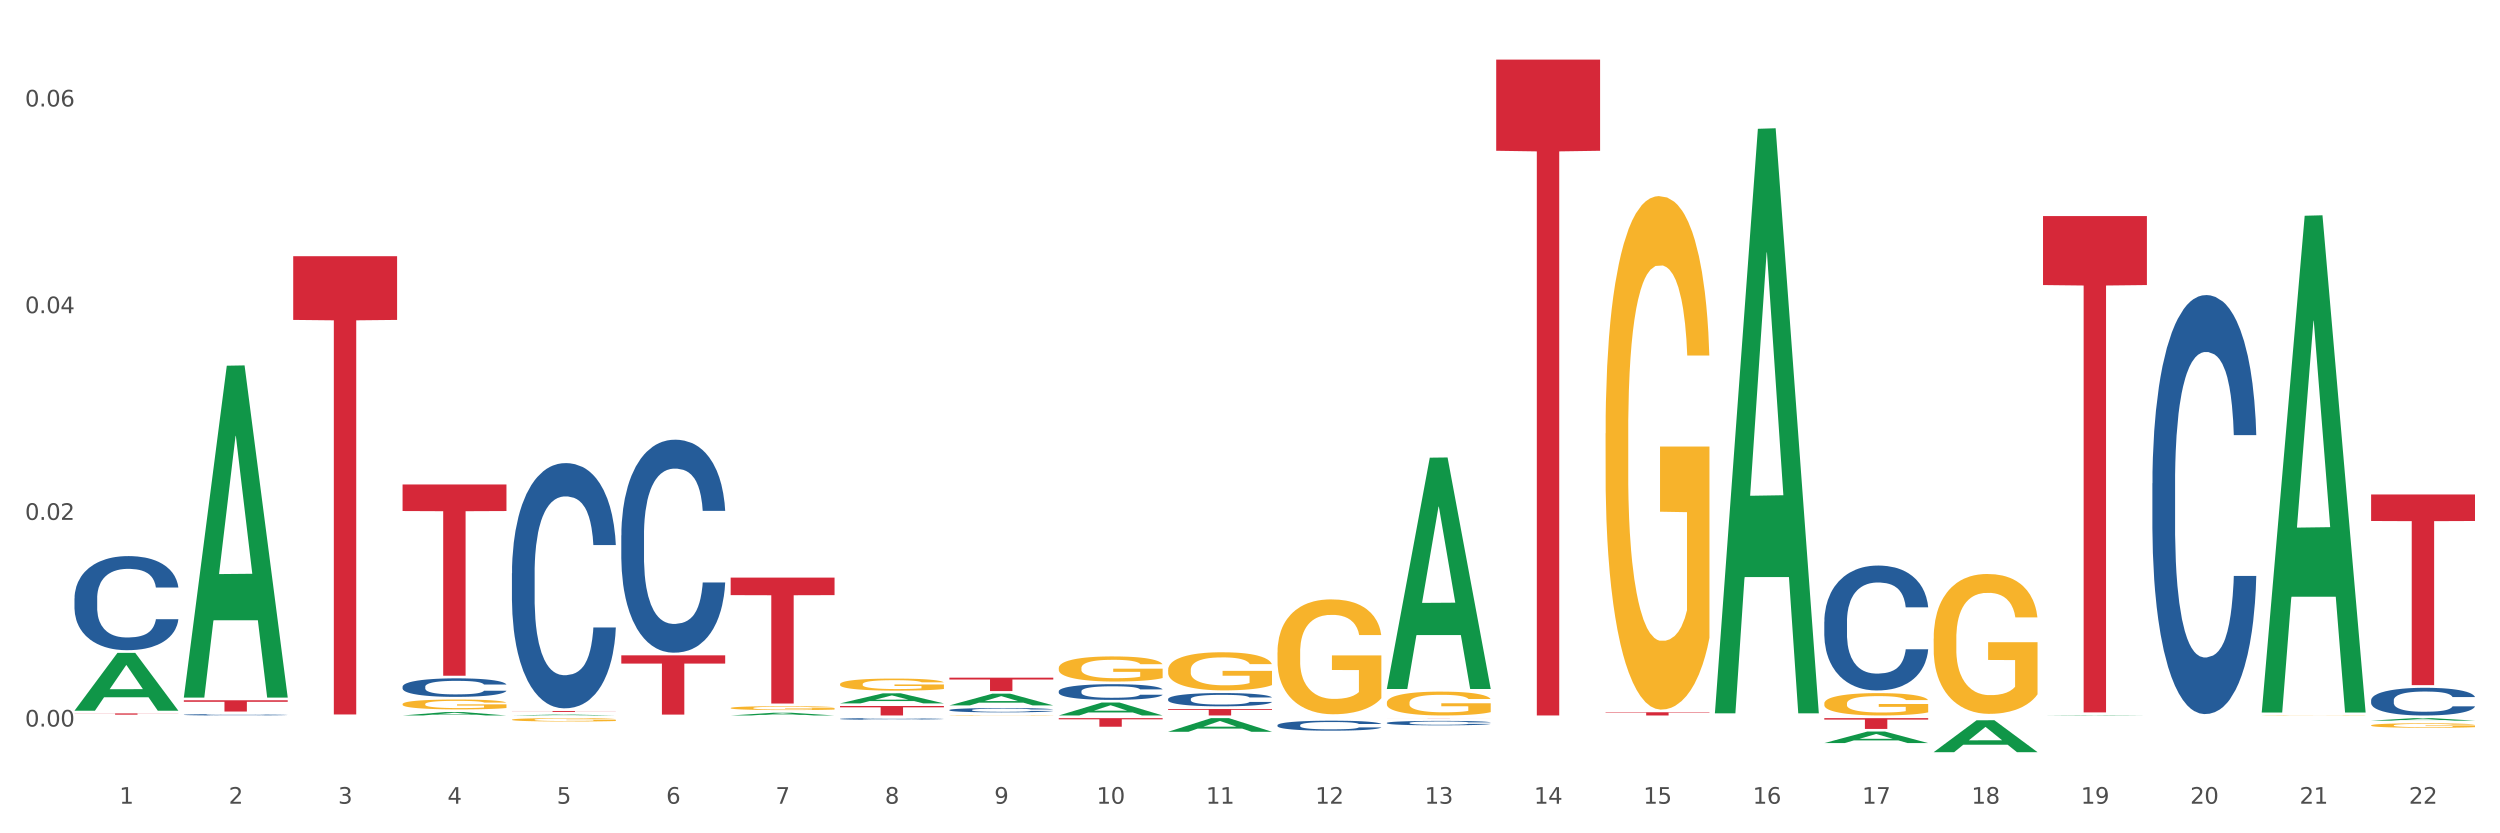
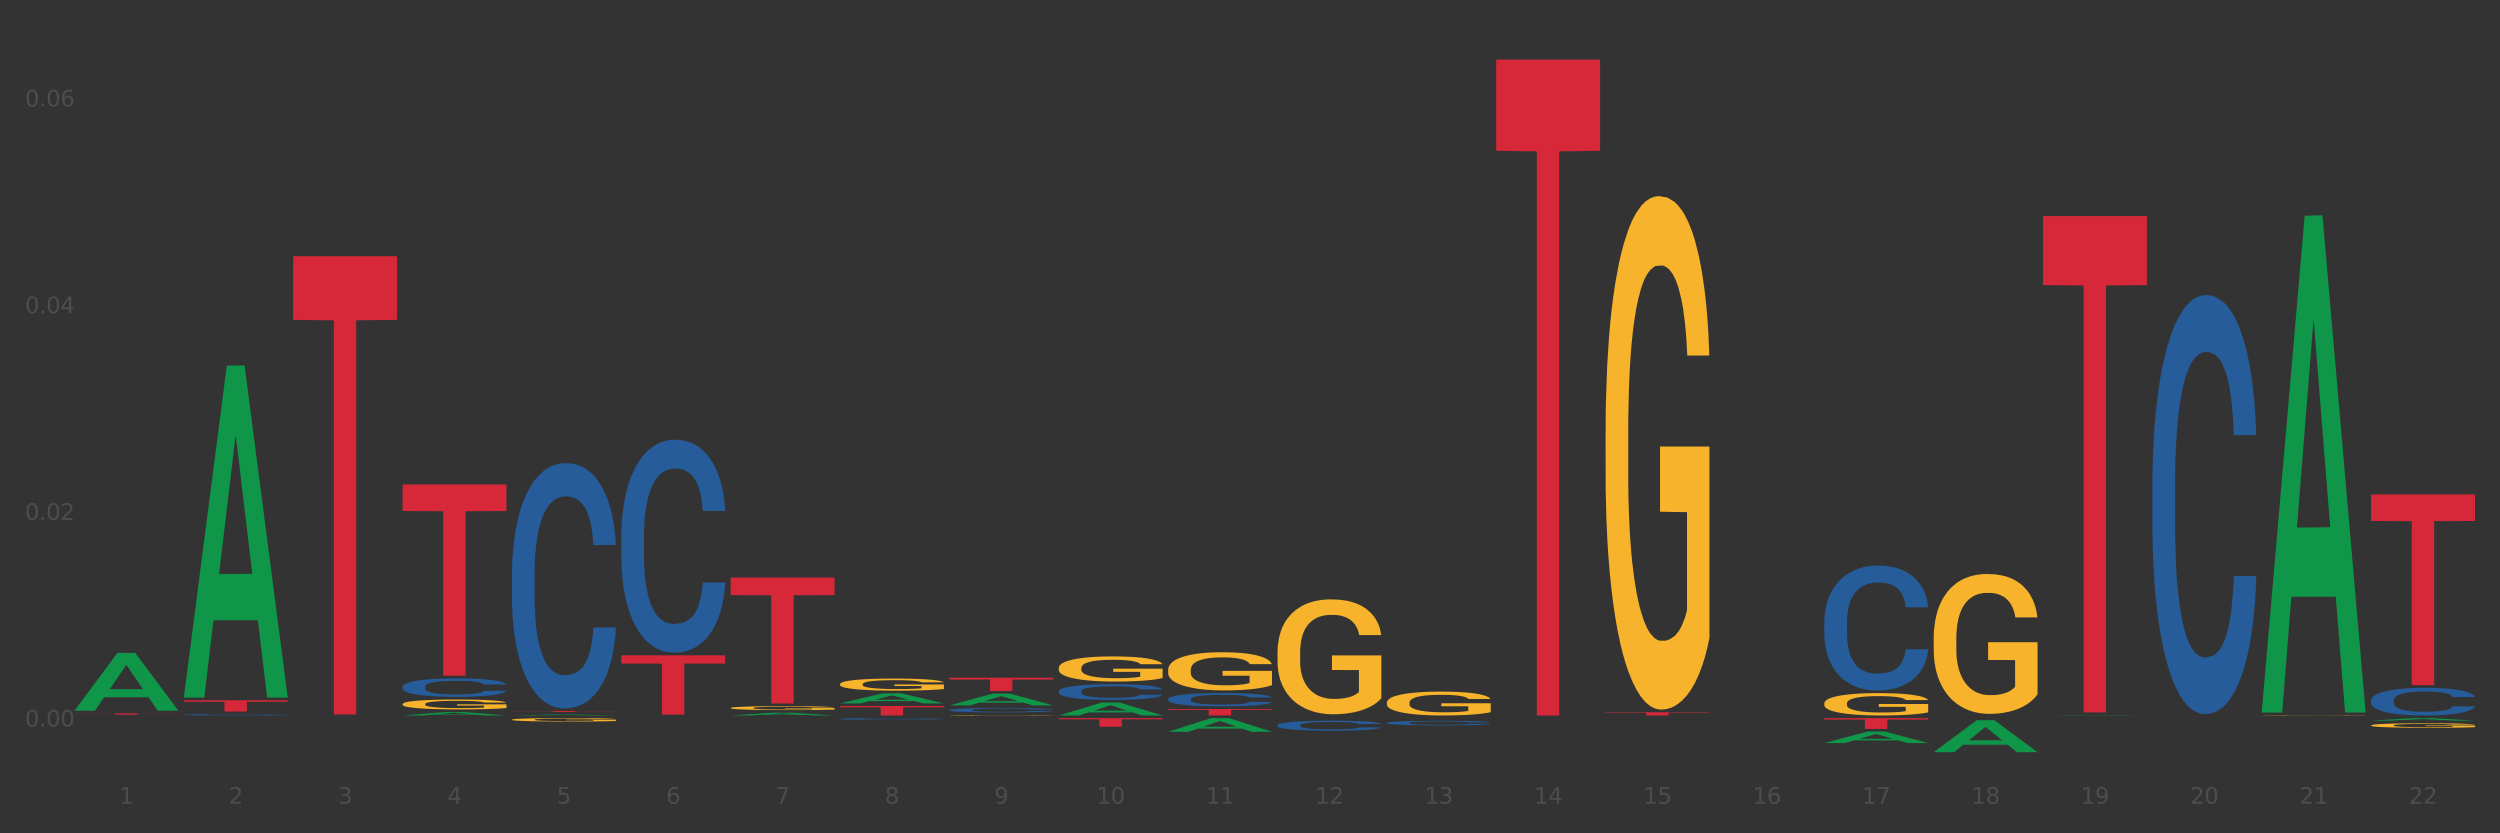
<svg xmlns="http://www.w3.org/2000/svg" xmlns:xlink="http://www.w3.org/1999/xlink" width="1080pt" height="360pt" viewBox="0 0 1080 360" version="1.1">
  <rect x="0" y="0" width="1080" height="360" fill="#333333" stroke="none" />
  <defs>
    <style type="text/css">*{stroke-linejoin: round; stroke-linecap: butt}</style>
  </defs>
  <g id="figure_1">
    <g id="patch_1">
-       <path d="M 0 360  L 1080 360  L 1080 0  L 0 0  z " style="fill: #ffffff; stroke: #ffffff; stroke-linejoin: miter" />
-     </g>
+       </g>
    <g id="axes_1">
      <g id="matplotlib.axis_1">
        <g id="xtick_1">
          <g id="text_1">
            <g style="fill: #4d4d4d" transform="translate(51.562 347.204) scale(0.096 -0.096)">
              <defs>
                <path id="DejaVuSans-31" d="M 794 531  L 1825 531  L 1825 4091  L 703 3866  L 703 4441  L 1819 4666  L 2450 4666  L 2450 531  L 3481 531  L 3481 0  L 794 0  L 794 531  z " transform="scale(0.016)" />
              </defs>
              <use xlink:href="#DejaVuSans-31" />
            </g>
          </g>
        </g>
        <g id="xtick_2">
          <g id="text_2">
            <g style="fill: #4d4d4d" transform="translate(98.807 347.204) scale(0.096 -0.096)">
              <defs>
                <path id="DejaVuSans-32" d="M 1228 531  L 3431 531  L 3431 0  L 469 0  L 469 531  Q 828 903 1448 1529  Q 2069 2156 2228 2338  Q 2531 2678 2651 2914  Q 2772 3150 2772 3378  Q 2772 3750 2511 3984  Q 2250 4219 1831 4219  Q 1534 4219 1204 4116  Q 875 4013 500 3803  L 500 4441  Q 881 4594 1212 4672  Q 1544 4750 1819 4750  Q 2544 4750 2975 4387  Q 3406 4025 3406 3419  Q 3406 3131 3298 2873  Q 3191 2616 2906 2266  Q 2828 2175 2409 1742  Q 1991 1309 1228 531  z " transform="scale(0.016)" />
              </defs>
              <use xlink:href="#DejaVuSans-32" />
            </g>
          </g>
        </g>
        <g id="xtick_3">
          <g id="text_3">
            <g style="fill: #4d4d4d" transform="translate(146.052 347.204) scale(0.096 -0.096)">
              <defs>
                <path id="DejaVuSans-33" d="M 2597 2516  Q 3050 2419 3304 2112  Q 3559 1806 3559 1356  Q 3559 666 3084 287  Q 2609 -91 1734 -91  Q 1441 -91 1130 -33  Q 819 25 488 141  L 488 750  Q 750 597 1062 519  Q 1375 441 1716 441  Q 2309 441 2620 675  Q 2931 909 2931 1356  Q 2931 1769 2642 2001  Q 2353 2234 1838 2234  L 1294 2234  L 1294 2753  L 1863 2753  Q 2328 2753 2575 2939  Q 2822 3125 2822 3475  Q 2822 3834 2567 4026  Q 2313 4219 1838 4219  Q 1578 4219 1281 4162  Q 984 4106 628 3988  L 628 4550  Q 988 4650 1302 4700  Q 1616 4750 1894 4750  Q 2613 4750 3031 4423  Q 3450 4097 3450 3541  Q 3450 3153 3228 2886  Q 3006 2619 2597 2516  z " transform="scale(0.016)" />
              </defs>
              <use xlink:href="#DejaVuSans-33" />
            </g>
          </g>
        </g>
        <g id="xtick_4">
          <g id="text_4">
            <g style="fill: #4d4d4d" transform="translate(193.297 347.204) scale(0.096 -0.096)">
              <defs>
                <path id="DejaVuSans-34" d="M 2419 4116  L 825 1625  L 2419 1625  L 2419 4116  z M 2253 4666  L 3047 4666  L 3047 1625  L 3713 1625  L 3713 1100  L 3047 1100  L 3047 0  L 2419 0  L 2419 1100  L 313 1100  L 313 1709  L 2253 4666  z " transform="scale(0.016)" />
              </defs>
              <use xlink:href="#DejaVuSans-34" />
            </g>
          </g>
        </g>
        <g id="xtick_5">
          <g id="text_5">
            <g style="fill: #4d4d4d" transform="translate(240.542 347.204) scale(0.096 -0.096)">
              <defs>
                <path id="DejaVuSans-35" d="M 691 4666  L 3169 4666  L 3169 4134  L 1269 4134  L 1269 2991  Q 1406 3038 1543 3061  Q 1681 3084 1819 3084  Q 2600 3084 3056 2656  Q 3513 2228 3513 1497  Q 3513 744 3044 326  Q 2575 -91 1722 -91  Q 1428 -91 1123 -41  Q 819 9 494 109  L 494 744  Q 775 591 1075 516  Q 1375 441 1709 441  Q 2250 441 2565 725  Q 2881 1009 2881 1497  Q 2881 1984 2565 2268  Q 2250 2553 1709 2553  Q 1456 2553 1204 2497  Q 953 2441 691 2322  L 691 4666  z " transform="scale(0.016)" />
              </defs>
              <use xlink:href="#DejaVuSans-35" />
            </g>
          </g>
        </g>
        <g id="xtick_6">
          <g id="text_6">
            <g style="fill: #4d4d4d" transform="translate(287.787 347.204) scale(0.096 -0.096)">
              <defs>
                <path id="DejaVuSans-36" d="M 2113 2584  Q 1688 2584 1439 2293  Q 1191 2003 1191 1497  Q 1191 994 1439 701  Q 1688 409 2113 409  Q 2538 409 2786 701  Q 3034 994 3034 1497  Q 3034 2003 2786 2293  Q 2538 2584 2113 2584  z M 3366 4563  L 3366 3988  Q 3128 4100 2886 4159  Q 2644 4219 2406 4219  Q 1781 4219 1451 3797  Q 1122 3375 1075 2522  Q 1259 2794 1537 2939  Q 1816 3084 2150 3084  Q 2853 3084 3261 2657  Q 3669 2231 3669 1497  Q 3669 778 3244 343  Q 2819 -91 2113 -91  Q 1303 -91 875 529  Q 447 1150 447 2328  Q 447 3434 972 4092  Q 1497 4750 2381 4750  Q 2619 4750 2861 4703  Q 3103 4656 3366 4563  z " transform="scale(0.016)" />
              </defs>
              <use xlink:href="#DejaVuSans-36" />
            </g>
          </g>
        </g>
        <g id="xtick_7">
          <g id="text_7">
            <g style="fill: #4d4d4d" transform="translate(335.032 347.204) scale(0.096 -0.096)">
              <defs>
                <path id="DejaVuSans-37" d="M 525 4666  L 3525 4666  L 3525 4397  L 1831 0  L 1172 0  L 2766 4134  L 525 4134  L 525 4666  z " transform="scale(0.016)" />
              </defs>
              <use xlink:href="#DejaVuSans-37" />
            </g>
          </g>
        </g>
        <g id="xtick_8">
          <g id="text_8">
            <g style="fill: #4d4d4d" transform="translate(382.276 347.204) scale(0.096 -0.096)">
              <defs>
                <path id="DejaVuSans-38" d="M 2034 2216  Q 1584 2216 1326 1975  Q 1069 1734 1069 1313  Q 1069 891 1326 650  Q 1584 409 2034 409  Q 2484 409 2743 651  Q 3003 894 3003 1313  Q 3003 1734 2745 1975  Q 2488 2216 2034 2216  z M 1403 2484  Q 997 2584 770 2862  Q 544 3141 544 3541  Q 544 4100 942 4425  Q 1341 4750 2034 4750  Q 2731 4750 3128 4425  Q 3525 4100 3525 3541  Q 3525 3141 3298 2862  Q 3072 2584 2669 2484  Q 3125 2378 3379 2068  Q 3634 1759 3634 1313  Q 3634 634 3220 271  Q 2806 -91 2034 -91  Q 1263 -91 848 271  Q 434 634 434 1313  Q 434 1759 690 2068  Q 947 2378 1403 2484  z M 1172 3481  Q 1172 3119 1398 2916  Q 1625 2713 2034 2713  Q 2441 2713 2670 2916  Q 2900 3119 2900 3481  Q 2900 3844 2670 4047  Q 2441 4250 2034 4250  Q 1625 4250 1398 4047  Q 1172 3844 1172 3481  z " transform="scale(0.016)" />
              </defs>
              <use xlink:href="#DejaVuSans-38" />
            </g>
          </g>
        </g>
        <g id="xtick_9">
          <g id="text_9">
            <g style="fill: #4d4d4d" transform="translate(429.521 347.204) scale(0.096 -0.096)">
              <defs>
                <path id="DejaVuSans-39" d="M 703 97  L 703 672  Q 941 559 1184 500  Q 1428 441 1663 441  Q 2288 441 2617 861  Q 2947 1281 2994 2138  Q 2813 1869 2534 1725  Q 2256 1581 1919 1581  Q 1219 1581 811 2004  Q 403 2428 403 3163  Q 403 3881 828 4315  Q 1253 4750 1959 4750  Q 2769 4750 3195 4129  Q 3622 3509 3622 2328  Q 3622 1225 3098 567  Q 2575 -91 1691 -91  Q 1453 -91 1209 -44  Q 966 3 703 97  z M 1959 2075  Q 2384 2075 2632 2365  Q 2881 2656 2881 3163  Q 2881 3666 2632 3958  Q 2384 4250 1959 4250  Q 1534 4250 1286 3958  Q 1038 3666 1038 3163  Q 1038 2656 1286 2365  Q 1534 2075 1959 2075  z " transform="scale(0.016)" />
              </defs>
              <use xlink:href="#DejaVuSans-39" />
            </g>
          </g>
        </g>
        <g id="xtick_10">
          <g id="text_10">
            <g style="fill: #4d4d4d" transform="translate(473.712 347.204) scale(0.096 -0.096)">
              <defs>
                <path id="DejaVuSans-30" d="M 2034 4250  Q 1547 4250 1301 3770  Q 1056 3291 1056 2328  Q 1056 1369 1301 889  Q 1547 409 2034 409  Q 2525 409 2770 889  Q 3016 1369 3016 2328  Q 3016 3291 2770 3770  Q 2525 4250 2034 4250  z M 2034 4750  Q 2819 4750 3233 4129  Q 3647 3509 3647 2328  Q 3647 1150 3233 529  Q 2819 -91 2034 -91  Q 1250 -91 836 529  Q 422 1150 422 2328  Q 422 3509 836 4129  Q 1250 4750 2034 4750  z " transform="scale(0.016)" />
              </defs>
              <use xlink:href="#DejaVuSans-31" />
              <use xlink:href="#DejaVuSans-30" transform="translate(63.623 0)" />
            </g>
          </g>
        </g>
        <g id="xtick_11">
          <g id="text_11">
            <g style="fill: #4d4d4d" transform="translate(520.957 347.204) scale(0.096 -0.096)">
              <use xlink:href="#DejaVuSans-31" />
              <use xlink:href="#DejaVuSans-31" transform="translate(63.623 0)" />
            </g>
          </g>
        </g>
        <g id="xtick_12">
          <g id="text_12">
            <g style="fill: #4d4d4d" transform="translate(568.202 347.204) scale(0.096 -0.096)">
              <use xlink:href="#DejaVuSans-31" />
              <use xlink:href="#DejaVuSans-32" transform="translate(63.623 0)" />
            </g>
          </g>
        </g>
        <g id="xtick_13">
          <g id="text_13">
            <g style="fill: #4d4d4d" transform="translate(615.447 347.204) scale(0.096 -0.096)">
              <use xlink:href="#DejaVuSans-31" />
              <use xlink:href="#DejaVuSans-33" transform="translate(63.623 0)" />
            </g>
          </g>
        </g>
        <g id="xtick_14">
          <g id="text_14">
            <g style="fill: #4d4d4d" transform="translate(662.692 347.204) scale(0.096 -0.096)">
              <use xlink:href="#DejaVuSans-31" />
              <use xlink:href="#DejaVuSans-34" transform="translate(63.623 0)" />
            </g>
          </g>
        </g>
        <g id="xtick_15">
          <g id="text_15">
            <g style="fill: #4d4d4d" transform="translate(709.937 347.204) scale(0.096 -0.096)">
              <use xlink:href="#DejaVuSans-31" />
              <use xlink:href="#DejaVuSans-35" transform="translate(63.623 0)" />
            </g>
          </g>
        </g>
        <g id="xtick_16">
          <g id="text_16">
            <g style="fill: #4d4d4d" transform="translate(757.181 347.204) scale(0.096 -0.096)">
              <use xlink:href="#DejaVuSans-31" />
              <use xlink:href="#DejaVuSans-36" transform="translate(63.623 0)" />
            </g>
          </g>
        </g>
        <g id="xtick_17">
          <g id="text_17">
            <g style="fill: #4d4d4d" transform="translate(804.426 347.204) scale(0.096 -0.096)">
              <use xlink:href="#DejaVuSans-31" />
              <use xlink:href="#DejaVuSans-37" transform="translate(63.623 0)" />
            </g>
          </g>
        </g>
        <g id="xtick_18">
          <g id="text_18">
            <g style="fill: #4d4d4d" transform="translate(851.671 347.204) scale(0.096 -0.096)">
              <use xlink:href="#DejaVuSans-31" />
              <use xlink:href="#DejaVuSans-38" transform="translate(63.623 0)" />
            </g>
          </g>
        </g>
        <g id="xtick_19">
          <g id="text_19">
            <g style="fill: #4d4d4d" transform="translate(898.916 347.204) scale(0.096 -0.096)">
              <use xlink:href="#DejaVuSans-31" />
              <use xlink:href="#DejaVuSans-39" transform="translate(63.623 0)" />
            </g>
          </g>
        </g>
        <g id="xtick_20">
          <g id="text_20">
            <g style="fill: #4d4d4d" transform="translate(946.161 347.204) scale(0.096 -0.096)">
              <use xlink:href="#DejaVuSans-32" />
              <use xlink:href="#DejaVuSans-30" transform="translate(63.623 0)" />
            </g>
          </g>
        </g>
        <g id="xtick_21">
          <g id="text_21">
            <g style="fill: #4d4d4d" transform="translate(993.406 347.204) scale(0.096 -0.096)">
              <use xlink:href="#DejaVuSans-32" />
              <use xlink:href="#DejaVuSans-31" transform="translate(63.623 0)" />
            </g>
          </g>
        </g>
        <g id="xtick_22">
          <g id="text_22">
            <g style="fill: #4d4d4d" transform="translate(1040.651 347.204) scale(0.096 -0.096)">
              <use xlink:href="#DejaVuSans-32" />
              <use xlink:href="#DejaVuSans-32" transform="translate(63.623 0)" />
            </g>
          </g>
        </g>
        <g id="xtick_23" />
        <g id="xtick_24" />
        <g id="xtick_25" />
        <g id="xtick_26" />
        <g id="xtick_27" />
        <g id="xtick_28" />
        <g id="xtick_29" />
        <g id="xtick_30" />
        <g id="xtick_31" />
        <g id="xtick_32" />
        <g id="xtick_33" />
        <g id="xtick_34" />
        <g id="xtick_35" />
        <g id="xtick_36" />
        <g id="xtick_37" />
        <g id="xtick_38" />
        <g id="xtick_39" />
        <g id="xtick_40" />
        <g id="xtick_41" />
        <g id="xtick_42" />
        <g id="xtick_43" />
      </g>
      <g id="matplotlib.axis_2">
        <g id="ytick_1">
          <g id="text_23">
            <g style="fill: #4d4d4d" transform="translate(10.8 313.872) scale(0.096 -0.096)">
              <defs>
                <path id="DejaVuSans-2e" d="M 684 794  L 1344 794  L 1344 0  L 684 0  L 684 794  z " transform="scale(0.016)" />
              </defs>
              <use xlink:href="#DejaVuSans-30" />
              <use xlink:href="#DejaVuSans-2e" transform="translate(63.623 0)" />
              <use xlink:href="#DejaVuSans-30" transform="translate(95.41 0)" />
              <use xlink:href="#DejaVuSans-30" transform="translate(159.033 0)" />
            </g>
          </g>
        </g>
        <g id="ytick_2">
          <g id="text_24">
            <g style="fill: #4d4d4d" transform="translate(10.8 224.582) scale(0.096 -0.096)">
              <use xlink:href="#DejaVuSans-30" />
              <use xlink:href="#DejaVuSans-2e" transform="translate(63.623 0)" />
              <use xlink:href="#DejaVuSans-30" transform="translate(95.41 0)" />
              <use xlink:href="#DejaVuSans-32" transform="translate(159.033 0)" />
            </g>
          </g>
        </g>
        <g id="ytick_3">
          <g id="text_25">
            <g style="fill: #4d4d4d" transform="translate(10.8 135.293) scale(0.096 -0.096)">
              <use xlink:href="#DejaVuSans-30" />
              <use xlink:href="#DejaVuSans-2e" transform="translate(63.623 0)" />
              <use xlink:href="#DejaVuSans-30" transform="translate(95.41 0)" />
              <use xlink:href="#DejaVuSans-34" transform="translate(159.033 0)" />
            </g>
          </g>
        </g>
        <g id="ytick_4">
          <g id="text_26">
            <g style="fill: #4d4d4d" transform="translate(10.8 46.003) scale(0.096 -0.096)">
              <use xlink:href="#DejaVuSans-30" />
              <use xlink:href="#DejaVuSans-2e" transform="translate(63.623 0)" />
              <use xlink:href="#DejaVuSans-30" transform="translate(95.41 0)" />
              <use xlink:href="#DejaVuSans-36" transform="translate(159.033 0)" />
            </g>
          </g>
        </g>
        <g id="ytick_5" />
        <g id="ytick_6" />
        <g id="ytick_7" />
      </g>
      <g id="PolyCollection_1">
        <path d="M 32.175 306.989  L 32.221 306.966  L 50.73 282.049  L 58.411 282.025  L 77.058 307.036  L 68.174 307.036  L 64.148 301.212  L 45.038 301.212  L 44.899 301.306  L 41.013 307.036  L 32.175 307.036  L 32.175 306.989  L 47.444 297.736  L 61.742 297.713  L 54.663 287.356  L 54.57 287.309  L 54.478 287.38  L 47.398 297.713  L 47.444 297.736  L 32.175 306.989  z " clip-path="url(#pa2d997430b)" style="fill: #109648" />
        <path d="M 1024.317 213.619  L 1069.2 213.619  L 1069.2 225.066  L 1051.545 225.143  L 1051.545 295.988  L 1041.866 295.988  L 1041.866 225.143  L 1024.317 225.066  L 1024.317 213.696  L 1024.317 213.619  z " clip-path="url(#pa2d997430b)" style="fill: #d62839" />
        <path d="M 882.583 93.343  L 927.465 93.343  L 927.465 123.141  L 909.81 123.342  L 909.81 307.765  L 900.132 307.765  L 900.132 123.342  L 882.583 123.141  L 882.583 93.545  L 882.583 93.343  z " clip-path="url(#pa2d997430b)" style="fill: #d62839" />
        <path d="M 788.093 310.224  L 832.976 310.224  L 832.976 310.873  L 815.32 310.877  L 815.32 314.893  L 805.642 314.893  L 805.642 310.877  L 788.093 310.873  L 788.093 310.229  L 788.093 310.224  z " clip-path="url(#pa2d997430b)" style="fill: #d62839" />
        <path d="M 693.603 307.693  L 738.486 307.693  L 738.486 307.887  L 720.831 307.888  L 720.831 309.086  L 711.152 309.086  L 711.152 307.888  L 693.603 307.887  L 693.603 307.694  L 693.603 307.693  z " clip-path="url(#pa2d997430b)" style="fill: #d62839" />
        <path d="M 646.358 25.759  L 691.241 25.759  L 691.241 65.133  L 673.586 65.399  L 673.586 309.086  L 663.907 309.086  L 663.907 65.399  L 646.358 65.133  L 646.358 26.026  L 646.358 25.759  z " clip-path="url(#pa2d997430b)" style="fill: #d62839" />
        <path d="M 599.113 310.224  L 643.996 310.224  L 643.996 310.232  L 626.341 310.232  L 626.341 310.28  L 616.662 310.28  L 616.662 310.232  L 599.113 310.232  L 599.113 310.224  L 599.113 310.224  z " clip-path="url(#pa2d997430b)" style="fill: #d62839" />
        <path d="M 504.624 306.28  L 549.506 306.28  L 549.506 306.67  L 531.851 306.672  L 531.851 309.086  L 522.173 309.086  L 522.173 306.672  L 504.624 306.67  L 504.624 306.282  L 504.624 306.28  z " clip-path="url(#pa2d997430b)" style="fill: #d62839" />
        <path d="M 457.379 310.224  L 502.262 310.224  L 502.262 310.742  L 484.606 310.746  L 484.606 313.952  L 474.928 313.952  L 474.928 310.746  L 457.379 310.742  L 457.379 310.228  L 457.379 310.224  z " clip-path="url(#pa2d997430b)" style="fill: #d62839" />
        <path d="M 410.134 292.756  L 455.017 292.756  L 455.017 293.559  L 437.361 293.564  L 437.361 298.529  L 427.683 298.529  L 427.683 293.564  L 410.134 293.559  L 410.134 292.762  L 410.134 292.756  z " clip-path="url(#pa2d997430b)" style="fill: #d62839" />
        <path d="M 362.889 305.003  L 407.772 305.003  L 407.772 305.571  L 390.117 305.575  L 390.117 309.086  L 380.438 309.086  L 380.438 305.575  L 362.889 305.571  L 362.889 305.007  L 362.889 305.003  z " clip-path="url(#pa2d997430b)" style="fill: #d62839" />
        <path d="M 315.644 249.534  L 360.527 249.534  L 360.527 257.094  L 342.872 257.146  L 342.872 303.938  L 333.193 303.938  L 333.193 257.146  L 315.644 257.094  L 315.644 249.585  L 315.644 249.534  z " clip-path="url(#pa2d997430b)" style="fill: #d62839" />
        <path d="M 268.399 283.102  L 313.282 283.102  L 313.282 286.661  L 295.627 286.685  L 295.627 308.716  L 285.948 308.716  L 285.948 286.685  L 268.399 286.661  L 268.399 283.126  L 268.399 283.102  z " clip-path="url(#pa2d997430b)" style="fill: #d62839" />
        <path d="M 221.154 307.148  L 266.037 307.148  L 266.037 307.205  L 248.382 307.205  L 248.382 307.553  L 238.703 307.553  L 238.703 307.205  L 221.154 307.205  L 221.154 307.149  L 221.154 307.148  z " clip-path="url(#pa2d997430b)" style="fill: #d62839" />
        <path d="M 1024.317 302.5  L 1024.37 302.489  L 1024.37 302.183  L 1024.53 301.768  L 1025.113 301.004  L 1025.856 300.425  L 1027.129 299.747  L 1027.819 299.463  L 1028.721 299.147  L 1030.578 298.633  L 1032.7 298.196  L 1034.185 297.956  L 1035.299 297.803  L 1037.793 297.53  L 1039.225 297.41  L 1040.711 297.312  L 1041.984 297.246  L 1044.106 297.17  L 1045.804 297.137  L 1047.767 297.126  L 1049.411 297.137  L 1051.586 297.181  L 1054.77 297.312  L 1055.99 297.388  L 1057.634 297.519  L 1059.332 297.694  L 1060.712 297.869  L 1062.303 298.12  L 1063.948 298.448  L 1065.539 298.863  L 1066.653 299.245  L 1067.555 299.649  L 1068.351 300.141  L 1068.935 300.676  L 1069.2 301.124  L 1059.491 301.124  L 1059.226 300.72  L 1058.696 300.283  L 1058.165 299.988  L 1057.581 299.747  L 1056.68 299.474  L 1055.884 299.3  L 1054.557 299.092  L 1053.337 298.961  L 1052.329 298.885  L 1051.109 298.819  L 1048.509 298.753  L 1046.653 298.753  L 1045.485 298.775  L 1044.053 298.83  L 1042.833 298.906  L 1041.4 299.037  L 1040.286 299.179  L 1039.172 299.365  L 1038.536 299.496  L 1037.581 299.737  L 1036.944 299.933  L 1036.095 300.272  L 1035.618 300.512  L 1034.769 301.135  L 1034.397 301.593  L 1034.238 301.91  L 1034.132 302.26  L 1034.132 303.964  L 1034.45 304.728  L 1034.716 305.056  L 1035.14 305.427  L 1035.936 305.908  L 1037.103 306.378  L 1038.323 306.716  L 1039.331 306.924  L 1040.286 307.077  L 1041.241 307.197  L 1042.408 307.306  L 1043.363 307.372  L 1044.796 307.437  L 1046.493 307.47  L 1047.82 307.47  L 1050.525 307.415  L 1051.746 307.361  L 1052.913 307.284  L 1054.186 307.164  L 1055.194 307.033  L 1055.778 306.935  L 1056.733 306.727  L 1057.475 306.509  L 1058.112 306.257  L 1058.536 306.039  L 1059.014 305.711  L 1059.385 305.34  L 1059.491 305.143  L 1069.2 305.143  L 1068.988 305.537  L 1068.616 305.919  L 1067.874 306.432  L 1067.29 306.727  L 1066.388 307.088  L 1065.433 307.393  L 1064.107 307.732  L 1062.887 307.983  L 1061.613 308.202  L 1060.234 308.398  L 1057.741 308.671  L 1056.839 308.748  L 1054.929 308.879  L 1053.443 308.955  L 1051.268 309.032  L 1049.04 309.076  L 1046.706 309.086  L 1044.637 309.065  L 1042.355 308.999  L 1040.923 308.934  L 1039.331 308.835  L 1037.474 308.682  L 1035.724 308.497  L 1034.079 308.278  L 1032.541 308.027  L 1031.108 307.743  L 1029.251 307.273  L 1027.872 306.815  L 1026.864 306.389  L 1026.174 306.028  L 1025.485 305.569  L 1025.113 305.253  L 1024.53 304.488  L 1024.317 303.778  L 1024.317 302.5  z " clip-path="url(#pa2d997430b)" style="fill: #255c99" />
        <path d="M 929.828 208.8  L 929.881 208.634  L 929.881 204.005  L 930.04 197.723  L 930.623 186.151  L 931.366 177.389  L 932.639 167.139  L 933.329 162.84  L 934.231 158.046  L 936.088 150.276  L 938.21 143.663  L 939.695 140.026  L 940.81 137.712  L 943.303 133.579  L 944.735 131.76  L 946.221 130.272  L 947.494 129.28  L 949.616 128.123  L 951.314 127.627  L 953.277 127.462  L 954.922 127.627  L 957.097 128.288  L 960.28 130.272  L 961.5 131.429  L 963.145 133.413  L 964.842 136.058  L 966.222 138.704  L 967.813 142.506  L 969.458 147.466  L 971.05 153.748  L 972.164 159.534  L 973.066 165.651  L 973.861 173.09  L 974.445 181.191  L 974.71 187.969  L 965.002 187.969  L 964.736 181.852  L 964.206 175.24  L 963.675 170.776  L 963.092 167.139  L 962.19 163.006  L 961.394 160.361  L 960.068 157.22  L 958.847 155.236  L 957.839 154.078  L 956.619 153.086  L 954.02 152.095  L 952.163 152.095  L 950.996 152.425  L 949.563 153.252  L 948.343 154.409  L 946.911 156.393  L 945.796 158.542  L 944.682 161.353  L 944.046 163.336  L 943.091 166.973  L 942.454 169.949  L 941.605 175.074  L 941.128 178.711  L 940.279 188.135  L 939.908 195.078  L 939.748 199.872  L 939.642 205.163  L 939.642 230.953  L 939.961 242.525  L 940.226 247.485  L 940.65 253.106  L 941.446 260.38  L 942.613 267.489  L 943.834 272.614  L 944.842 275.755  L 945.796 278.069  L 946.751 279.888  L 947.919 281.541  L 948.874 282.533  L 950.306 283.525  L 952.004 284.021  L 953.33 284.021  L 956.036 283.194  L 957.256 282.368  L 958.423 281.21  L 959.696 279.392  L 960.704 277.408  L 961.288 275.92  L 962.243 272.779  L 962.986 269.473  L 963.622 265.67  L 964.047 262.364  L 964.524 257.404  L 964.895 251.783  L 965.002 248.807  L 974.71 248.807  L 974.498 254.759  L 974.127 260.545  L 973.384 268.315  L 972.8 272.779  L 971.898 278.235  L 970.944 282.864  L 969.617 287.988  L 968.397 291.791  L 967.124 295.097  L 965.744 298.073  L 963.251 302.206  L 962.349 303.363  L 960.439 305.347  L 958.954 306.504  L 956.778 307.662  L 954.55 308.323  L 952.216 308.488  L 950.147 308.158  L 947.866 307.166  L 946.433 306.174  L 944.842 304.686  L 942.985 302.371  L 941.234 299.561  L 939.589 296.255  L 938.051 292.452  L 936.618 288.154  L 934.762 281.045  L 933.382 274.102  L 932.374 267.654  L 931.684 262.198  L 930.995 255.255  L 930.623 250.461  L 930.04 238.888  L 929.828 228.142  L 929.828 208.8  z " clip-path="url(#pa2d997430b)" style="fill: #255c99" />
        <path d="M 788.093 268.566  L 788.146 268.516  L 788.146 267.136  L 788.305 265.263  L 788.889 261.813  L 789.632 259.201  L 790.905 256.145  L 791.594 254.863  L 792.496 253.434  L 794.353 251.117  L 796.475 249.146  L 797.961 248.061  L 799.075 247.371  L 801.568 246.139  L 803.001 245.597  L 804.486 245.153  L 805.76 244.858  L 807.882 244.513  L 809.579 244.365  L 811.542 244.315  L 813.187 244.365  L 815.362 244.562  L 818.545 245.153  L 819.765 245.498  L 821.41 246.09  L 823.108 246.878  L 824.487 247.667  L 826.079 248.801  L 827.723 250.279  L 829.315 252.152  L 830.429 253.878  L 831.331 255.701  L 832.127 257.919  L 832.71 260.334  L 832.976 262.355  L 823.267 262.355  L 823.002 260.532  L 822.471 258.56  L 821.941 257.229  L 821.357 256.145  L 820.455 254.913  L 819.659 254.124  L 818.333 253.187  L 817.113 252.596  L 816.105 252.251  L 814.885 251.955  L 812.285 251.659  L 810.428 251.659  L 809.261 251.758  L 807.829 252.005  L 806.608 252.35  L 805.176 252.941  L 804.062 253.582  L 802.948 254.42  L 802.311 255.011  L 801.356 256.096  L 800.72 256.983  L 799.871 258.511  L 799.393 259.595  L 798.544 262.405  L 798.173 264.475  L 798.014 265.904  L 797.908 267.481  L 797.908 275.171  L 798.226 278.621  L 798.491 280.099  L 798.916 281.775  L 799.712 283.944  L 800.879 286.063  L 802.099 287.591  L 803.107 288.528  L 804.062 289.218  L 805.017 289.76  L 806.184 290.253  L 807.139 290.549  L 808.571 290.845  L 810.269 290.992  L 811.595 290.992  L 814.301 290.746  L 815.521 290.499  L 816.688 290.154  L 817.962 289.612  L 818.97 289.021  L 819.553 288.577  L 820.508 287.641  L 821.251 286.655  L 821.888 285.521  L 822.312 284.535  L 822.789 283.057  L 823.161 281.381  L 823.267 280.494  L 832.976 280.494  L 832.763 282.268  L 832.392 283.993  L 831.649 286.31  L 831.066 287.641  L 830.164 289.267  L 829.209 290.647  L 827.883 292.175  L 826.662 293.309  L 825.389 294.295  L 824.01 295.182  L 821.516 296.414  L 820.614 296.759  L 818.704 297.351  L 817.219 297.696  L 815.044 298.041  L 812.816 298.238  L 810.481 298.287  L 808.412 298.189  L 806.131 297.893  L 804.699 297.597  L 803.107 297.154  L 801.25 296.464  L 799.499 295.626  L 797.855 294.64  L 796.316 293.506  L 794.884 292.225  L 793.027 290.105  L 791.648 288.035  L 790.64 286.113  L 789.95 284.486  L 789.26 282.416  L 788.889 280.987  L 788.305 277.536  L 788.093 274.333  L 788.093 268.566  z " clip-path="url(#pa2d997430b)" style="fill: #255c99" />
        <path d="M 599.113 312.284  L 599.167 312.282  L 599.167 312.233  L 599.326 312.166  L 599.909 312.043  L 600.652 311.949  L 601.925 311.84  L 602.615 311.795  L 603.517 311.743  L 605.374 311.661  L 607.496 311.59  L 608.981 311.551  L 610.095 311.527  L 612.589 311.483  L 614.021 311.463  L 615.507 311.448  L 616.78 311.437  L 618.902 311.425  L 620.6 311.419  L 622.563 311.418  L 624.207 311.419  L 626.383 311.426  L 629.566 311.448  L 630.786 311.46  L 632.431 311.481  L 634.128 311.509  L 635.508 311.537  L 637.099 311.578  L 638.744 311.631  L 640.335 311.698  L 641.45 311.759  L 642.351 311.824  L 643.147 311.904  L 643.731 311.99  L 643.996 312.062  L 634.287 312.062  L 634.022 311.997  L 633.492 311.927  L 632.961 311.879  L 632.378 311.84  L 631.476 311.796  L 630.68 311.768  L 629.354 311.735  L 628.133 311.713  L 627.125 311.701  L 625.905 311.691  L 623.306 311.68  L 621.449 311.68  L 620.282 311.684  L 618.849 311.692  L 617.629 311.705  L 616.196 311.726  L 615.082 311.749  L 613.968 311.779  L 613.332 311.8  L 612.377 311.839  L 611.74 311.87  L 610.891 311.925  L 610.414 311.964  L 609.565 312.064  L 609.194 312.138  L 609.034 312.189  L 608.928 312.245  L 608.928 312.52  L 609.247 312.643  L 609.512 312.696  L 609.936 312.756  L 610.732 312.834  L 611.899 312.909  L 613.119 312.964  L 614.127 312.997  L 615.082 313.022  L 616.037 313.041  L 617.204 313.059  L 618.159 313.07  L 619.592 313.08  L 621.29 313.085  L 622.616 313.085  L 625.322 313.077  L 626.542 313.068  L 627.709 313.055  L 628.982 313.036  L 629.99 313.015  L 630.574 312.999  L 631.529 312.966  L 632.271 312.93  L 632.908 312.89  L 633.333 312.855  L 633.81 312.802  L 634.181 312.742  L 634.287 312.71  L 643.996 312.71  L 643.784 312.774  L 643.413 312.835  L 642.67 312.918  L 642.086 312.966  L 641.184 313.024  L 640.229 313.073  L 638.903 313.128  L 637.683 313.168  L 636.41 313.203  L 635.03 313.235  L 632.537 313.279  L 631.635 313.291  L 629.725 313.313  L 628.239 313.325  L 626.064 313.337  L 623.836 313.344  L 621.502 313.346  L 619.433 313.342  L 617.151 313.332  L 615.719 313.321  L 614.127 313.305  L 612.271 313.281  L 610.52 313.251  L 608.875 313.216  L 607.337 313.175  L 605.904 313.129  L 604.047 313.054  L 602.668 312.98  L 601.66 312.911  L 600.97 312.853  L 600.281 312.779  L 599.909 312.728  L 599.326 312.605  L 599.113 312.49  L 599.113 312.284  z " clip-path="url(#pa2d997430b)" style="fill: #255c99" />
        <path d="M 551.869 313.276  L 551.922 313.272  L 551.922 313.162  L 552.081 313.012  L 552.664 312.735  L 553.407 312.525  L 554.68 312.28  L 555.37 312.178  L 556.272 312.063  L 558.129 311.877  L 560.251 311.719  L 561.736 311.632  L 562.851 311.577  L 565.344 311.478  L 566.776 311.435  L 568.262 311.399  L 569.535 311.376  L 571.657 311.348  L 573.355 311.336  L 575.318 311.332  L 576.963 311.336  L 579.138 311.352  L 582.321 311.399  L 583.541 311.427  L 585.186 311.474  L 586.883 311.538  L 588.263 311.601  L 589.854 311.692  L 591.499 311.81  L 593.091 311.96  L 594.205 312.099  L 595.107 312.245  L 595.902 312.423  L 596.486 312.616  L 596.751 312.778  L 587.043 312.778  L 586.777 312.632  L 586.247 312.474  L 585.716 312.367  L 585.133 312.28  L 584.231 312.182  L 583.435 312.118  L 582.109 312.043  L 580.888 311.996  L 579.88 311.968  L 578.66 311.945  L 576.061 311.921  L 574.204 311.921  L 573.037 311.929  L 571.604 311.949  L 570.384 311.976  L 568.952 312.024  L 567.838 312.075  L 566.723 312.142  L 566.087 312.19  L 565.132 312.277  L 564.495 312.348  L 563.646 312.47  L 563.169 312.557  L 562.32 312.782  L 561.949 312.948  L 561.789 313.063  L 561.683 313.189  L 561.683 313.806  L 562.002 314.082  L 562.267 314.201  L 562.691 314.335  L 563.487 314.509  L 564.654 314.679  L 565.875 314.802  L 566.883 314.877  L 567.838 314.932  L 568.792 314.976  L 569.96 315.015  L 570.915 315.039  L 572.347 315.062  L 574.045 315.074  L 575.371 315.074  L 578.077 315.055  L 579.297 315.035  L 580.464 315.007  L 581.737 314.964  L 582.745 314.916  L 583.329 314.881  L 584.284 314.806  L 585.027 314.727  L 585.663 314.636  L 586.088 314.557  L 586.565 314.438  L 586.936 314.304  L 587.043 314.233  L 596.751 314.233  L 596.539 314.375  L 596.168 314.513  L 595.425 314.699  L 594.841 314.806  L 593.939 314.936  L 592.985 315.047  L 591.658 315.169  L 590.438 315.26  L 589.165 315.339  L 587.785 315.41  L 585.292 315.509  L 584.39 315.537  L 582.48 315.584  L 580.995 315.612  L 578.819 315.639  L 576.591 315.655  L 574.257 315.659  L 572.188 315.651  L 569.907 315.628  L 568.474 315.604  L 566.883 315.568  L 565.026 315.513  L 563.275 315.446  L 561.63 315.367  L 560.092 315.276  L 558.659 315.173  L 556.803 315.003  L 555.423 314.837  L 554.415 314.683  L 553.725 314.553  L 553.036 314.387  L 552.664 314.272  L 552.081 313.996  L 551.869 313.739  L 551.869 313.276  z " clip-path="url(#pa2d997430b)" style="fill: #255c99" />
        <path d="M 504.624 301.976  L 504.677 301.971  L 504.677 301.824  L 504.836 301.625  L 505.42 301.257  L 506.162 300.979  L 507.436 300.653  L 508.125 300.517  L 509.027 300.365  L 510.884 300.118  L 513.006 299.908  L 514.492 299.793  L 515.606 299.719  L 518.099 299.588  L 519.532 299.53  L 521.017 299.483  L 522.29 299.451  L 524.412 299.415  L 526.11 299.399  L 528.073 299.394  L 529.718 299.399  L 531.893 299.42  L 535.076 299.483  L 536.296 299.52  L 537.941 299.583  L 539.639 299.667  L 541.018 299.751  L 542.61 299.871  L 544.254 300.029  L 545.846 300.228  L 546.96 300.412  L 547.862 300.606  L 548.658 300.842  L 549.241 301.1  L 549.506 301.315  L 539.798 301.315  L 539.532 301.121  L 539.002 300.911  L 538.471 300.769  L 537.888 300.653  L 536.986 300.522  L 536.19 300.438  L 534.864 300.338  L 533.644 300.275  L 532.636 300.239  L 531.415 300.207  L 528.816 300.176  L 526.959 300.176  L 525.792 300.186  L 524.359 300.212  L 523.139 300.249  L 521.707 300.312  L 520.593 300.38  L 519.479 300.47  L 518.842 300.533  L 517.887 300.648  L 517.25 300.743  L 516.401 300.905  L 515.924 301.021  L 515.075 301.32  L 514.704 301.541  L 514.545 301.693  L 514.439 301.861  L 514.439 302.68  L 514.757 303.047  L 515.022 303.205  L 515.447 303.383  L 516.242 303.614  L 517.409 303.84  L 518.63 304.003  L 519.638 304.102  L 520.593 304.176  L 521.548 304.234  L 522.715 304.286  L 523.67 304.318  L 525.102 304.349  L 526.8 304.365  L 528.126 304.365  L 530.832 304.339  L 532.052 304.312  L 533.219 304.276  L 534.492 304.218  L 535.5 304.155  L 536.084 304.108  L 537.039 304.008  L 537.782 303.903  L 538.418 303.782  L 538.843 303.677  L 539.32 303.52  L 539.692 303.341  L 539.798 303.247  L 549.506 303.247  L 549.294 303.436  L 548.923 303.62  L 548.18 303.866  L 547.596 304.008  L 546.695 304.181  L 545.74 304.328  L 544.413 304.491  L 543.193 304.612  L 541.92 304.717  L 540.54 304.811  L 538.047 304.942  L 537.145 304.979  L 535.235 305.042  L 533.75 305.079  L 531.575 305.116  L 529.346 305.137  L 527.012 305.142  L 524.943 305.131  L 522.662 305.1  L 521.229 305.068  L 519.638 305.021  L 517.781 304.948  L 516.03 304.858  L 514.385 304.753  L 512.847 304.633  L 511.414 304.496  L 509.558 304.27  L 508.178 304.05  L 507.17 303.845  L 506.481 303.672  L 505.791 303.452  L 505.42 303.299  L 504.836 302.932  L 504.624 302.591  L 504.624 301.976  z " clip-path="url(#pa2d997430b)" style="fill: #255c99" />
        <path d="M 457.379 298.615  L 457.432 298.609  L 457.432 298.436  L 457.591 298.2  L 458.175 297.766  L 458.917 297.437  L 460.191 297.053  L 460.88 296.892  L 461.782 296.712  L 463.639 296.421  L 465.761 296.173  L 467.247 296.036  L 468.361 295.949  L 470.854 295.794  L 472.287 295.726  L 473.772 295.67  L 475.045 295.633  L 477.168 295.59  L 478.865 295.571  L 480.828 295.565  L 482.473 295.571  L 484.648 295.596  L 487.831 295.67  L 489.051 295.714  L 490.696 295.788  L 492.394 295.887  L 493.773 295.987  L 495.365 296.129  L 497.009 296.315  L 498.601 296.551  L 499.715 296.768  L 500.617 296.997  L 501.413 297.276  L 501.996 297.58  L 502.262 297.834  L 492.553 297.834  L 492.288 297.605  L 491.757 297.357  L 491.227 297.189  L 490.643 297.053  L 489.741 296.898  L 488.945 296.799  L 487.619 296.681  L 486.399 296.607  L 485.391 296.563  L 484.171 296.526  L 481.571 296.489  L 479.714 296.489  L 478.547 296.501  L 477.114 296.532  L 475.894 296.576  L 474.462 296.65  L 473.348 296.731  L 472.234 296.836  L 471.597 296.91  L 470.642 297.047  L 470.005 297.158  L 469.157 297.351  L 468.679 297.487  L 467.83 297.84  L 467.459 298.101  L 467.3 298.281  L 467.194 298.479  L 467.194 299.446  L 467.512 299.88  L 467.777 300.066  L 468.202 300.277  L 468.997 300.55  L 470.165 300.816  L 471.385 301.008  L 472.393 301.126  L 473.348 301.213  L 474.303 301.281  L 475.47 301.343  L 476.425 301.38  L 477.857 301.418  L 479.555 301.436  L 480.881 301.436  L 483.587 301.405  L 484.807 301.374  L 485.974 301.331  L 487.248 301.263  L 488.256 301.188  L 488.839 301.132  L 489.794 301.015  L 490.537 300.891  L 491.173 300.748  L 491.598 300.624  L 492.075 300.438  L 492.447 300.227  L 492.553 300.116  L 502.262 300.116  L 502.049 300.339  L 501.678 300.556  L 500.935 300.847  L 500.352 301.015  L 499.45 301.219  L 498.495 301.393  L 497.168 301.585  L 495.948 301.728  L 494.675 301.852  L 493.296 301.963  L 490.802 302.118  L 489.9 302.162  L 487.99 302.236  L 486.505 302.279  L 484.33 302.323  L 482.101 302.348  L 479.767 302.354  L 477.698 302.341  L 475.417 302.304  L 473.984 302.267  L 472.393 302.211  L 470.536 302.124  L 468.785 302.019  L 467.141 301.895  L 465.602 301.752  L 464.17 301.591  L 462.313 301.325  L 460.933 301.064  L 459.925 300.822  L 459.236 300.618  L 458.546 300.357  L 458.175 300.178  L 457.591 299.744  L 457.379 299.341  L 457.379 298.615  z " clip-path="url(#pa2d997430b)" style="fill: #255c99" />
        <path d="M 410.134 306.714  L 410.187 306.712  L 410.187 306.665  L 410.346 306.6  L 410.93 306.48  L 411.673 306.39  L 412.946 306.284  L 413.635 306.24  L 414.537 306.19  L 416.394 306.11  L 418.516 306.042  L 420.002 306.004  L 421.116 305.98  L 423.609 305.938  L 425.042 305.919  L 426.527 305.903  L 427.801 305.893  L 429.923 305.881  L 431.62 305.876  L 433.583 305.874  L 435.228 305.876  L 437.403 305.883  L 440.586 305.903  L 441.806 305.915  L 443.451 305.936  L 445.149 305.963  L 446.528 305.99  L 448.12 306.03  L 449.764 306.081  L 451.356 306.146  L 452.47 306.205  L 453.372 306.269  L 454.168 306.345  L 454.751 306.429  L 455.017 306.499  L 445.308 306.499  L 445.043 306.436  L 444.512 306.368  L 443.982 306.322  L 443.398 306.284  L 442.496 306.241  L 441.7 306.214  L 440.374 306.182  L 439.154 306.161  L 438.146 306.149  L 436.926 306.139  L 434.326 306.129  L 432.469 306.129  L 431.302 306.132  L 429.87 306.141  L 428.649 306.153  L 427.217 306.173  L 426.103 306.195  L 424.989 306.224  L 424.352 306.245  L 423.397 306.282  L 422.761 306.313  L 421.912 306.366  L 421.434 306.403  L 420.585 306.501  L 420.214 306.572  L 420.055 306.622  L 419.949 306.676  L 419.949 306.943  L 420.267 307.062  L 420.532 307.113  L 420.957 307.171  L 421.753 307.246  L 422.92 307.32  L 424.14 307.373  L 425.148 307.405  L 426.103 307.429  L 427.058 307.448  L 428.225 307.465  L 429.18 307.475  L 430.612 307.485  L 432.31 307.49  L 433.636 307.49  L 436.342 307.482  L 437.562 307.473  L 438.729 307.461  L 440.003 307.443  L 441.011 307.422  L 441.594 307.407  L 442.549 307.374  L 443.292 307.34  L 443.929 307.301  L 444.353 307.267  L 444.83 307.216  L 445.202 307.158  L 445.308 307.127  L 455.017 307.127  L 454.804 307.188  L 454.433 307.248  L 453.69 307.328  L 453.107 307.374  L 452.205 307.431  L 451.25 307.479  L 449.924 307.531  L 448.703 307.571  L 447.43 307.605  L 446.051 307.636  L 443.557 307.678  L 442.655 307.69  L 440.745 307.711  L 439.26 307.723  L 437.085 307.735  L 434.857 307.741  L 432.522 307.743  L 430.453 307.74  L 428.172 307.729  L 426.74 307.719  L 425.148 307.704  L 423.291 307.68  L 421.54 307.651  L 419.896 307.617  L 418.357 307.578  L 416.925 307.533  L 415.068 307.46  L 413.689 307.388  L 412.681 307.322  L 411.991 307.265  L 411.301 307.194  L 410.93 307.144  L 410.346 307.025  L 410.134 306.914  L 410.134 306.714  z " clip-path="url(#pa2d997430b)" style="fill: #255c99" />
        <path d="M 362.889 310.551  L 362.942 310.551  L 362.942 310.532  L 363.101 310.507  L 363.685 310.46  L 364.428 310.425  L 365.701 310.384  L 366.391 310.367  L 367.293 310.347  L 369.149 310.316  L 371.271 310.289  L 372.757 310.275  L 373.871 310.266  L 376.365 310.249  L 377.797 310.242  L 379.282 310.236  L 380.556 310.232  L 382.678 310.227  L 384.375 310.225  L 386.338 310.224  L 387.983 310.225  L 390.158 310.228  L 393.341 310.236  L 394.562 310.24  L 396.206 310.248  L 397.904 310.259  L 399.283 310.27  L 400.875 310.285  L 402.52 310.305  L 404.111 310.33  L 405.225 310.353  L 406.127 310.378  L 406.923 310.408  L 407.506 310.44  L 407.772 310.468  L 398.063 310.468  L 397.798 310.443  L 397.267 310.416  L 396.737 310.398  L 396.153 310.384  L 395.251 310.367  L 394.456 310.357  L 393.129 310.344  L 391.909 310.336  L 390.901 310.331  L 389.681 310.327  L 387.081 310.323  L 385.224 310.323  L 384.057 310.325  L 382.625 310.328  L 381.405 310.333  L 379.972 310.341  L 378.858 310.349  L 377.744 310.361  L 377.107 310.369  L 376.152 310.383  L 375.516 310.395  L 374.667 310.416  L 374.189 310.43  L 373.341 310.468  L 372.969 310.496  L 372.81 310.515  L 372.704 310.537  L 372.704 310.64  L 373.022 310.687  L 373.287 310.707  L 373.712 310.729  L 374.508 310.759  L 375.675 310.787  L 376.895 310.808  L 377.903 310.82  L 378.858 310.83  L 379.813 310.837  L 380.98 310.844  L 381.935 310.848  L 383.367 310.852  L 385.065 310.854  L 386.391 310.854  L 389.097 310.85  L 390.317 310.847  L 391.485 310.842  L 392.758 310.835  L 393.766 310.827  L 394.349 310.821  L 395.304 310.808  L 396.047 310.795  L 396.684 310.78  L 397.108 310.767  L 397.586 310.747  L 397.957 310.724  L 398.063 310.712  L 407.772 310.712  L 407.56 310.736  L 407.188 310.759  L 406.445 310.79  L 405.862 310.808  L 404.96 310.83  L 404.005 310.849  L 402.679 310.869  L 401.458 310.885  L 400.185 310.898  L 398.806 310.91  L 396.312 310.927  L 395.41 310.931  L 393.501 310.939  L 392.015 310.944  L 389.84 310.949  L 387.612 310.951  L 385.277 310.952  L 383.208 310.951  L 380.927 310.947  L 379.495 310.943  L 377.903 310.937  L 376.046 310.927  L 374.295 310.916  L 372.651 310.903  L 371.112 310.887  L 369.68 310.87  L 367.823 310.842  L 366.444 310.814  L 365.436 310.788  L 364.746 310.766  L 364.056 310.738  L 363.685 310.719  L 363.101 310.672  L 362.889 310.629  L 362.889 310.551  z " clip-path="url(#pa2d997430b)" style="fill: #255c99" />
        <path d="M 268.399 231.291  L 268.452 231.207  L 268.452 228.854  L 268.612 225.66  L 269.195 219.778  L 269.938 215.324  L 271.211 210.114  L 271.901 207.929  L 272.803 205.492  L 274.66 201.542  L 276.782 198.181  L 278.267 196.332  L 279.381 195.155  L 281.875 193.054  L 283.307 192.13  L 284.793 191.374  L 286.066 190.87  L 288.188 190.281  L 289.886 190.029  L 291.849 189.945  L 293.493 190.029  L 295.668 190.365  L 298.852 191.374  L 300.072 191.962  L 301.717 192.97  L 303.414 194.315  L 304.794 195.66  L 306.385 197.592  L 308.03 200.113  L 309.621 203.307  L 310.735 206.248  L 311.637 209.357  L 312.433 213.139  L 313.017 217.257  L 313.282 220.702  L 303.573 220.702  L 303.308 217.593  L 302.778 214.231  L 302.247 211.962  L 301.663 210.114  L 300.762 208.013  L 299.966 206.668  L 298.639 205.072  L 297.419 204.063  L 296.411 203.475  L 295.191 202.971  L 292.591 202.466  L 290.735 202.466  L 289.567 202.634  L 288.135 203.055  L 286.915 203.643  L 285.482 204.651  L 284.368 205.744  L 283.254 207.172  L 282.618 208.181  L 281.663 210.03  L 281.026 211.542  L 280.177 214.147  L 279.7 215.996  L 278.851 220.786  L 278.479 224.316  L 278.32 226.753  L 278.214 229.442  L 278.214 242.551  L 278.532 248.434  L 278.798 250.955  L 279.222 253.812  L 280.018 257.51  L 281.185 261.123  L 282.405 263.728  L 283.413 265.325  L 284.368 266.501  L 285.323 267.426  L 286.49 268.266  L 287.445 268.77  L 288.878 269.275  L 290.575 269.527  L 291.902 269.527  L 294.607 269.106  L 295.828 268.686  L 296.995 268.098  L 298.268 267.174  L 299.276 266.165  L 299.86 265.409  L 300.815 263.812  L 301.557 262.132  L 302.194 260.199  L 302.618 258.518  L 303.096 255.997  L 303.467 253.14  L 303.573 251.627  L 313.282 251.627  L 313.07 254.652  L 312.698 257.594  L 311.956 261.543  L 311.372 263.812  L 310.47 266.585  L 309.515 268.938  L 308.189 271.543  L 306.969 273.476  L 305.695 275.157  L 304.316 276.67  L 301.823 278.771  L 300.921 279.359  L 299.011 280.367  L 297.525 280.955  L 295.35 281.544  L 293.122 281.88  L 290.788 281.964  L 288.719 281.796  L 286.437 281.292  L 285.005 280.787  L 283.413 280.031  L 281.556 278.855  L 279.806 277.426  L 278.161 275.745  L 276.623 273.812  L 275.19 271.628  L 273.333 268.014  L 271.954 264.485  L 270.946 261.207  L 270.256 258.434  L 269.567 254.904  L 269.195 252.467  L 268.612 246.585  L 268.399 241.123  L 268.399 231.291  z " clip-path="url(#pa2d997430b)" style="fill: #255c99" />
        <path d="M 221.154 247.663  L 221.208 247.566  L 221.208 244.857  L 221.367 241.18  L 221.95 234.406  L 222.693 229.278  L 223.966 223.279  L 224.656 220.763  L 225.558 217.957  L 227.415 213.409  L 229.537 209.538  L 231.022 207.41  L 232.136 206.055  L 234.63 203.636  L 236.062 202.571  L 237.548 201.701  L 238.821 201.12  L 240.943 200.443  L 242.641 200.152  L 244.604 200.056  L 246.248 200.152  L 248.424 200.539  L 251.607 201.701  L 252.827 202.378  L 254.472 203.539  L 256.169 205.087  L 257.549 206.635  L 259.14 208.861  L 260.785 211.764  L 262.376 215.441  L 263.491 218.828  L 264.392 222.408  L 265.188 226.762  L 265.772 231.503  L 266.037 235.471  L 256.328 235.471  L 256.063 231.891  L 255.533 228.02  L 255.002 225.407  L 254.419 223.279  L 253.517 220.86  L 252.721 219.311  L 251.395 217.473  L 250.174 216.312  L 249.166 215.634  L 247.946 215.054  L 245.347 214.473  L 243.49 214.473  L 242.323 214.667  L 240.89 215.151  L 239.67 215.828  L 238.237 216.989  L 237.123 218.247  L 236.009 219.892  L 235.373 221.053  L 234.418 223.182  L 233.781 224.924  L 232.932 227.923  L 232.455 230.052  L 231.606 235.567  L 231.235 239.632  L 231.075 242.438  L 230.969 245.534  L 230.969 260.629  L 231.288 267.402  L 231.553 270.305  L 231.977 273.595  L 232.773 277.853  L 233.94 282.014  L 235.16 285.013  L 236.168 286.852  L 237.123 288.206  L 238.078 289.271  L 239.245 290.238  L 240.2 290.819  L 241.633 291.399  L 243.331 291.69  L 244.657 291.69  L 247.363 291.206  L 248.583 290.722  L 249.75 290.045  L 251.023 288.98  L 252.031 287.819  L 252.615 286.948  L 253.57 285.11  L 254.312 283.175  L 254.949 280.949  L 255.374 279.014  L 255.851 276.111  L 256.222 272.821  L 256.328 271.079  L 266.037 271.079  L 265.825 274.563  L 265.454 277.949  L 264.711 282.497  L 264.127 285.11  L 263.225 288.303  L 262.27 291.012  L 260.944 294.012  L 259.724 296.238  L 258.451 298.173  L 257.071 299.915  L 254.578 302.334  L 253.676 303.011  L 251.766 304.172  L 250.28 304.849  L 248.105 305.527  L 245.877 305.914  L 243.543 306.011  L 241.474 305.817  L 239.192 305.237  L 237.76 304.656  L 236.168 303.785  L 234.312 302.43  L 232.561 300.785  L 230.916 298.85  L 229.378 296.625  L 227.945 294.109  L 226.088 289.948  L 224.709 285.884  L 223.701 282.11  L 223.011 278.917  L 222.322 274.853  L 221.95 272.047  L 221.367 265.274  L 221.154 258.984  L 221.154 247.663  z " clip-path="url(#pa2d997430b)" style="fill: #255c99" />
        <path d="M 173.91 296.641  L 173.963 296.634  L 173.963 296.429  L 174.122 296.151  L 174.705 295.639  L 175.448 295.251  L 176.721 294.798  L 177.411 294.608  L 178.313 294.396  L 180.17 294.052  L 182.292 293.759  L 183.777 293.598  L 184.892 293.496  L 187.385 293.313  L 188.817 293.233  L 190.303 293.167  L 191.576 293.123  L 193.698 293.072  L 195.396 293.05  L 197.359 293.042  L 199.004 293.05  L 201.179 293.079  L 204.362 293.167  L 205.582 293.218  L 207.227 293.306  L 208.924 293.423  L 210.304 293.54  L 211.895 293.708  L 213.54 293.927  L 215.132 294.205  L 216.246 294.461  L 217.148 294.732  L 217.943 295.061  L 218.527 295.42  L 218.792 295.72  L 209.084 295.72  L 208.818 295.449  L 208.288 295.156  L 207.757 294.959  L 207.174 294.798  L 206.272 294.615  L 205.476 294.498  L 204.15 294.359  L 202.929 294.271  L 201.921 294.22  L 200.701 294.176  L 198.102 294.132  L 196.245 294.132  L 195.078 294.147  L 193.645 294.183  L 192.425 294.235  L 190.993 294.322  L 189.879 294.418  L 188.764 294.542  L 188.128 294.63  L 187.173 294.791  L 186.536 294.922  L 185.687 295.149  L 185.21 295.31  L 184.361 295.727  L 183.99 296.034  L 183.83 296.246  L 183.724 296.48  L 183.724 297.621  L 184.043 298.134  L 184.308 298.353  L 184.732 298.602  L 185.528 298.924  L 186.695 299.238  L 187.916 299.465  L 188.924 299.604  L 189.879 299.706  L 190.833 299.787  L 192.001 299.86  L 192.956 299.904  L 194.388 299.948  L 196.086 299.97  L 197.412 299.97  L 200.118 299.933  L 201.338 299.896  L 202.505 299.845  L 203.778 299.765  L 204.786 299.677  L 205.37 299.611  L 206.325 299.472  L 207.068 299.326  L 207.704 299.158  L 208.129 299.011  L 208.606 298.792  L 208.977 298.543  L 209.084 298.411  L 218.792 298.411  L 218.58 298.675  L 218.209 298.931  L 217.466 299.275  L 216.882 299.472  L 215.98 299.714  L 215.026 299.918  L 213.699 300.145  L 212.479 300.313  L 211.206 300.46  L 209.826 300.591  L 207.333 300.774  L 206.431 300.825  L 204.521 300.913  L 203.036 300.964  L 200.86 301.016  L 198.632 301.045  L 196.298 301.052  L 194.229 301.038  L 191.948 300.994  L 190.515 300.95  L 188.924 300.884  L 187.067 300.782  L 185.316 300.657  L 183.671 300.511  L 182.133 300.343  L 180.7 300.152  L 178.844 299.838  L 177.464 299.531  L 176.456 299.245  L 175.766 299.004  L 175.077 298.697  L 174.705 298.485  L 174.122 297.973  L 173.91 297.497  L 173.91 296.641  z " clip-path="url(#pa2d997430b)" style="fill: #255c99" />
        <path d="M 79.42 308.769  L 79.473 308.768  L 79.473 308.753  L 79.632 308.733  L 80.216 308.696  L 80.958 308.669  L 82.232 308.636  L 82.921 308.622  L 83.823 308.607  L 85.68 308.582  L 87.802 308.561  L 89.288 308.549  L 90.402 308.542  L 92.895 308.529  L 94.328 308.523  L 95.813 308.518  L 97.086 308.515  L 99.209 308.511  L 100.906 308.51  L 102.869 308.509  L 104.514 308.51  L 106.689 308.512  L 109.872 308.518  L 111.092 308.522  L 112.737 308.528  L 114.435 308.537  L 115.814 308.545  L 117.406 308.557  L 119.05 308.573  L 120.642 308.593  L 121.756 308.612  L 122.658 308.631  L 123.454 308.655  L 124.037 308.681  L 124.303 308.702  L 114.594 308.702  L 114.329 308.683  L 113.798 308.662  L 113.268 308.647  L 112.684 308.636  L 111.782 308.623  L 110.986 308.614  L 109.66 308.604  L 108.44 308.598  L 107.432 308.594  L 106.212 308.591  L 103.612 308.588  L 101.755 308.588  L 100.588 308.589  L 99.156 308.592  L 97.935 308.595  L 96.503 308.602  L 95.389 308.608  L 94.275 308.617  L 93.638 308.624  L 92.683 308.635  L 92.046 308.645  L 91.198 308.661  L 90.72 308.673  L 89.871 308.703  L 89.5 308.725  L 89.341 308.74  L 89.235 308.757  L 89.235 308.839  L 89.553 308.876  L 89.818 308.892  L 90.243 308.91  L 91.038 308.933  L 92.206 308.956  L 93.426 308.972  L 94.434 308.982  L 95.389 308.99  L 96.344 308.995  L 97.511 309.001  L 98.466 309.004  L 99.898 309.007  L 101.596 309.008  L 102.922 309.008  L 105.628 309.006  L 106.848 309.003  L 108.015 309  L 109.289 308.994  L 110.297 308.987  L 110.88 308.983  L 111.835 308.973  L 112.578 308.962  L 113.214 308.95  L 113.639 308.939  L 114.116 308.924  L 114.488 308.906  L 114.594 308.896  L 124.303 308.896  L 124.09 308.915  L 123.719 308.934  L 122.976 308.958  L 122.393 308.973  L 121.491 308.99  L 120.536 309.005  L 119.209 309.021  L 117.989 309.033  L 116.716 309.044  L 115.337 309.053  L 112.843 309.066  L 111.941 309.07  L 110.031 309.076  L 108.546 309.08  L 106.371 309.084  L 104.142 309.086  L 101.808 309.086  L 99.739 309.085  L 97.458 309.082  L 96.025 309.079  L 94.434 309.074  L 92.577 309.067  L 90.826 309.058  L 89.182 309.047  L 87.643 309.035  L 86.211 309.022  L 84.354 308.999  L 82.974 308.977  L 81.966 308.956  L 81.277 308.939  L 80.587 308.917  L 80.216 308.902  L 79.632 308.865  L 79.42 308.83  L 79.42 308.769  z " clip-path="url(#pa2d997430b)" style="fill: #255c99" />
-         <path d="M 32.175 258.498  L 32.228 258.461  L 32.228 257.421  L 32.387 256.01  L 32.971 253.411  L 33.714 251.443  L 34.987 249.141  L 35.676 248.175  L 36.578 247.099  L 38.435 245.353  L 40.557 243.868  L 42.043 243.051  L 43.157 242.532  L 45.65 241.603  L 47.083 241.195  L 48.568 240.861  L 49.842 240.638  L 51.964 240.378  L 53.661 240.267  L 55.624 240.229  L 57.269 240.267  L 59.444 240.415  L 62.627 240.861  L 63.847 241.121  L 65.492 241.566  L 67.19 242.16  L 68.569 242.754  L 70.161 243.608  L 71.805 244.722  L 73.397 246.133  L 74.511 247.433  L 75.413 248.807  L 76.209 250.477  L 76.792 252.297  L 77.058 253.819  L 67.349 253.819  L 67.084 252.445  L 66.553 250.96  L 66.023 249.958  L 65.439 249.141  L 64.537 248.212  L 63.741 247.618  L 62.415 246.913  L 61.195 246.467  L 60.187 246.207  L 58.967 245.985  L 56.367 245.762  L 54.51 245.762  L 53.343 245.836  L 51.911 246.022  L 50.69 246.282  L 49.258 246.727  L 48.144 247.21  L 47.03 247.841  L 46.393 248.287  L 45.438 249.104  L 44.802 249.772  L 43.953 250.923  L 43.475 251.74  L 42.626 253.856  L 42.255 255.416  L 42.096 256.493  L 41.99 257.681  L 41.99 263.473  L 42.308 266.072  L 42.573 267.186  L 42.998 268.449  L 43.794 270.082  L 44.961 271.679  L 46.181 272.83  L 47.189 273.536  L 48.144 274.055  L 49.099 274.464  L 50.266 274.835  L 51.221 275.058  L 52.653 275.281  L 54.351 275.392  L 55.677 275.392  L 58.383 275.206  L 59.603 275.021  L 60.77 274.761  L 62.044 274.352  L 63.052 273.907  L 63.635 273.573  L 64.59 272.867  L 65.333 272.125  L 65.97 271.271  L 66.394 270.528  L 66.872 269.414  L 67.243 268.152  L 67.349 267.483  L 77.058 267.483  L 76.845 268.82  L 76.474 270.12  L 75.731 271.865  L 75.148 272.867  L 74.246 274.093  L 73.291 275.132  L 71.965 276.283  L 70.744 277.137  L 69.471 277.88  L 68.092 278.548  L 65.598 279.476  L 64.696 279.736  L 62.786 280.182  L 61.301 280.442  L 59.126 280.702  L 56.898 280.85  L 54.563 280.887  L 52.494 280.813  L 50.213 280.59  L 48.781 280.368  L 47.189 280.033  L 45.332 279.514  L 43.581 278.882  L 41.937 278.14  L 40.398 277.286  L 38.966 276.32  L 37.109 274.724  L 35.73 273.164  L 34.722 271.716  L 34.032 270.491  L 33.342 268.931  L 32.971 267.855  L 32.387 265.255  L 32.175 262.842  L 32.175 258.498  z " clip-path="url(#pa2d997430b)" style="fill: #255c99" />
        <path d="M 32.175 308.174  L 77.058 308.174  L 77.058 308.254  L 59.402 308.255  L 59.402 308.748  L 49.724 308.748  L 49.724 308.255  L 32.175 308.254  L 32.175 308.175  L 32.175 308.174  z " clip-path="url(#pa2d997430b)" style="fill: #d62839" />
        <path d="M 79.42 302.504  L 124.303 302.504  L 124.303 303.18  L 106.647 303.185  L 106.647 307.372  L 96.969 307.372  L 96.969 303.185  L 79.42 303.18  L 79.42 302.508  L 79.42 302.504  z " clip-path="url(#pa2d997430b)" style="fill: #d62839" />
        <path d="M 173.91 304.164  L 173.963 304.161  L 173.963 304.02  L 174.069 303.899  L 174.598 303.606  L 175.393 303.365  L 175.976 303.236  L 176.559 303.13  L 177.248 303.025  L 178.096 302.916  L 179.633 302.756  L 180.586 302.674  L 181.752 302.588  L 183.872 302.463  L 185.408 302.393  L 186.998 302.334  L 189.595 302.264  L 191.29 302.233  L 193.092 302.21  L 195.265 302.194  L 196.907 302.19  L 200.511 302.202  L 203.584 302.237  L 205.068 302.264  L 206.975 302.311  L 207.982 302.342  L 209.625 302.405  L 211.321 302.487  L 212.486 302.557  L 214.235 302.689  L 215.56 302.822  L 216.779 302.986  L 217.415 303.099  L 217.891 303.205  L 218.315 303.326  L 218.739 303.517  L 209.201 303.517  L 208.83 303.38  L 208.247 303.251  L 207.399 303.127  L 206.658 303.048  L 205.386 302.951  L 204.22 302.888  L 203.001 302.842  L 201.517 302.803  L 200.352 302.783  L 198.709 302.768  L 195.477 302.771  L 193.304 302.803  L 191.82 302.842  L 190.866 302.877  L 190.019 302.916  L 189.065 302.97  L 187.952 303.052  L 187.157 303.127  L 186.362 303.22  L 185.726 303.314  L 185.144 303.423  L 184.667 303.54  L 184.296 303.661  L 183.978 303.809  L 183.713 304.055  L 183.713 304.59  L 183.819 304.711  L 184.084 304.871  L 184.402 304.992  L 184.932 305.136  L 185.408 305.234  L 186.309 305.374  L 187.316 305.491  L 188.111 305.565  L 188.906 305.628  L 190.284 305.713  L 191.82 305.784  L 193.145 305.827  L 194.947 305.866  L 196.165 305.881  L 197.225 305.889  L 199.822 305.889  L 201.676 305.877  L 203.743 305.85  L 205.333 305.815  L 206.658 305.772  L 208.141 305.702  L 209.095 305.635  L 209.095 304.82  L 197.437 304.816  L 197.437 304.274  L 218.792 304.274  L 218.792 305.866  L 217.891 305.948  L 216.885 306.022  L 215.825 306.088  L 214.235 306.17  L 212.327 306.248  L 210.632 306.303  L 208.83 306.349  L 206.711 306.392  L 203.955 306.431  L 202.259 306.447  L 200.14 306.459  L 197.649 306.463  L 195.477 306.455  L 193.357 306.435  L 191.131 306.4  L 188.959 306.349  L 187.316 306.299  L 185.673 306.236  L 183.925 306.154  L 182.547 306.076  L 181.487 306.006  L 180.321 305.916  L 179.05 305.799  L 178.096 305.694  L 177.248 305.585  L 176.347 305.444  L 175.711 305.323  L 175.075 305.171  L 174.704 305.058  L 174.281 304.882  L 173.963 304.637  L 173.91 304.164  z " clip-path="url(#pa2d997430b)" style="fill: #f7b32b" />
        <path d="M 126.665 110.688  L 171.547 110.688  L 171.547 138.197  L 153.892 138.383  L 153.892 308.641  L 144.214 308.641  L 144.214 138.383  L 126.665 138.197  L 126.665 110.874  L 126.665 110.688  z " clip-path="url(#pa2d997430b)" style="fill: #d62839" />
        <path d="M 173.91 209.28  L 218.792 209.28  L 218.792 220.762  L 201.137 220.839  L 201.137 291.904  L 191.459 291.904  L 191.459 220.839  L 173.91 220.762  L 173.91 209.357  L 173.91 209.28  z " clip-path="url(#pa2d997430b)" style="fill: #d62839" />
        <path d="M 457.379 288.589  L 457.432 288.579  L 457.432 288.222  L 457.538 287.915  L 458.068 287.171  L 458.863 286.557  L 459.445 286.23  L 460.028 285.962  L 460.717 285.694  L 461.565 285.417  L 463.102 285.01  L 464.056 284.802  L 465.221 284.584  L 467.341 284.267  L 468.878 284.089  L 470.467 283.94  L 473.064 283.762  L 474.76 283.682  L 476.561 283.623  L 478.734 283.583  L 480.377 283.573  L 483.98 283.603  L 487.053 283.692  L 488.537 283.762  L 490.445 283.88  L 491.452 283.96  L 493.094 284.118  L 494.79 284.327  L 495.956 284.505  L 497.704 284.842  L 499.029 285.179  L 500.248 285.595  L 500.884 285.883  L 501.361 286.15  L 501.785 286.458  L 502.209 286.943  L 492.67 286.943  L 492.299 286.596  L 491.716 286.269  L 490.869 285.952  L 490.127 285.754  L 488.855 285.506  L 487.689 285.347  L 486.47 285.229  L 484.987 285.129  L 483.821 285.08  L 482.178 285.04  L 478.946 285.05  L 476.773 285.129  L 475.29 285.229  L 474.336 285.318  L 473.488 285.417  L 472.534 285.556  L 471.421 285.764  L 470.626 285.952  L 469.832 286.19  L 469.196 286.428  L 468.613 286.705  L 468.136 287.003  L 467.765 287.31  L 467.447 287.687  L 467.182 288.311  L 467.182 289.669  L 467.288 289.977  L 467.553 290.383  L 467.871 290.69  L 468.401 291.057  L 468.878 291.305  L 469.779 291.662  L 470.785 291.959  L 471.58 292.147  L 472.375 292.306  L 473.753 292.524  L 475.29 292.702  L 476.614 292.811  L 478.416 292.911  L 479.635 292.95  L 480.695 292.97  L 483.291 292.97  L 485.146 292.94  L 487.212 292.871  L 488.802 292.782  L 490.127 292.673  L 491.61 292.494  L 492.564 292.326  L 492.564 290.254  L 480.906 290.244  L 480.906 288.866  L 502.262 288.866  L 502.262 292.911  L 501.361 293.119  L 500.354 293.307  L 499.294 293.476  L 497.704 293.684  L 495.797 293.882  L 494.101 294.021  L 492.299 294.14  L 490.18 294.249  L 487.424 294.348  L 485.729 294.388  L 483.609 294.417  L 481.118 294.427  L 478.946 294.407  L 476.826 294.358  L 474.601 294.269  L 472.428 294.14  L 470.785 294.011  L 469.143 293.852  L 467.394 293.644  L 466.016 293.446  L 464.956 293.267  L 463.791 293.039  L 462.519 292.742  L 461.565 292.474  L 460.717 292.197  L 459.816 291.84  L 459.181 291.533  L 458.545 291.146  L 458.174 290.859  L 457.75 290.413  L 457.432 289.788  L 457.379 288.589  z " clip-path="url(#pa2d997430b)" style="fill: #f7b32b" />
        <path d="M 1024.317 311.318  L 1024.364 311.317  L 1042.872 310.225  L 1050.553 310.224  L 1069.2 311.32  L 1060.316 311.32  L 1056.29 311.065  L 1037.181 311.065  L 1037.042 311.069  L 1033.155 311.32  L 1024.317 311.32  L 1024.317 311.318  L 1039.587 310.913  L 1053.884 310.912  L 1046.805 310.458  L 1046.712 310.456  L 1046.62 310.459  L 1039.54 310.912  L 1039.587 310.913  L 1024.317 311.318  z " clip-path="url(#pa2d997430b)" style="fill: #109648" />
        <path d="M 221.154 310.9  L 221.207 310.898  L 221.207 310.85  L 221.313 310.809  L 221.843 310.709  L 222.638 310.626  L 223.221 310.582  L 223.804 310.546  L 224.493 310.51  L 225.341 310.473  L 226.877 310.418  L 227.831 310.39  L 228.997 310.36  L 231.117 310.318  L 232.653 310.294  L 234.243 310.274  L 236.84 310.25  L 238.535 310.239  L 240.337 310.231  L 242.51 310.226  L 244.152 310.224  L 247.756 310.228  L 250.829 310.24  L 252.313 310.25  L 254.22 310.266  L 255.227 310.276  L 256.87 310.298  L 258.566 310.326  L 259.731 310.35  L 261.48 310.395  L 262.805 310.441  L 264.024 310.497  L 264.659 310.535  L 265.136 310.571  L 265.56 310.613  L 265.984 310.678  L 256.446 310.678  L 256.075 310.631  L 255.492 310.587  L 254.644 310.545  L 253.902 310.518  L 252.631 310.485  L 251.465 310.463  L 250.246 310.447  L 248.762 310.434  L 247.597 310.427  L 245.954 310.422  L 242.721 310.423  L 240.549 310.434  L 239.065 310.447  L 238.111 310.459  L 237.263 310.473  L 236.31 310.491  L 235.197 310.519  L 234.402 310.545  L 233.607 310.577  L 232.971 310.609  L 232.388 310.646  L 231.911 310.686  L 231.541 310.727  L 231.223 310.778  L 230.958 310.862  L 230.958 311.045  L 231.064 311.086  L 231.329 311.141  L 231.647 311.182  L 232.176 311.232  L 232.653 311.265  L 233.554 311.313  L 234.561 311.353  L 235.356 311.379  L 236.151 311.4  L 237.528 311.429  L 239.065 311.453  L 240.39 311.468  L 242.192 311.481  L 243.41 311.487  L 244.47 311.489  L 247.067 311.489  L 248.921 311.485  L 250.988 311.476  L 252.578 311.464  L 253.902 311.449  L 255.386 311.425  L 256.34 311.403  L 256.34 311.124  L 244.682 311.122  L 244.682 310.937  L 266.037 310.937  L 266.037 311.481  L 265.136 311.509  L 264.129 311.535  L 263.07 311.557  L 261.48 311.586  L 259.572 311.612  L 257.877 311.631  L 256.075 311.647  L 253.955 311.662  L 251.2 311.675  L 249.504 311.68  L 247.385 311.684  L 244.894 311.686  L 242.721 311.683  L 240.602 311.676  L 238.376 311.664  L 236.204 311.647  L 234.561 311.63  L 232.918 311.608  L 231.17 311.58  L 229.792 311.553  L 228.732 311.529  L 227.566 311.499  L 226.295 311.459  L 225.341 311.423  L 224.493 311.385  L 223.592 311.337  L 222.956 311.296  L 222.32 311.244  L 221.949 311.205  L 221.525 311.145  L 221.207 311.061  L 221.154 310.9  z " clip-path="url(#pa2d997430b)" style="fill: #f7b32b" />
        <path d="M 315.644 305.854  L 315.697 305.852  L 315.697 305.797  L 315.803 305.749  L 316.333 305.634  L 317.128 305.539  L 317.711 305.488  L 318.294 305.446  L 318.983 305.405  L 319.83 305.362  L 321.367 305.299  L 322.321 305.266  L 323.487 305.233  L 325.606 305.183  L 327.143 305.156  L 328.733 305.133  L 331.329 305.105  L 333.025 305.093  L 334.827 305.084  L 336.999 305.077  L 338.642 305.076  L 342.245 305.08  L 345.319 305.094  L 346.802 305.105  L 348.71 305.123  L 349.717 305.136  L 351.36 305.16  L 353.055 305.193  L 354.221 305.22  L 355.97 305.273  L 357.294 305.325  L 358.513 305.389  L 359.149 305.434  L 359.626 305.476  L 360.05 305.523  L 360.474 305.598  L 350.936 305.598  L 350.565 305.545  L 349.982 305.494  L 349.134 305.445  L 348.392 305.414  L 347.12 305.376  L 345.955 305.351  L 344.736 305.333  L 343.252 305.317  L 342.086 305.309  L 340.444 305.303  L 337.211 305.305  L 335.039 305.317  L 333.555 305.333  L 332.601 305.346  L 331.753 305.362  L 330.799 305.383  L 329.687 305.416  L 328.892 305.445  L 328.097 305.482  L 327.461 305.519  L 326.878 305.562  L 326.401 305.608  L 326.03 305.655  L 325.712 305.714  L 325.447 305.811  L 325.447 306.021  L 325.553 306.069  L 325.818 306.132  L 326.136 306.18  L 326.666 306.236  L 327.143 306.275  L 328.044 306.33  L 329.051 306.376  L 329.846 306.405  L 330.64 306.43  L 332.018 306.464  L 333.555 306.492  L 334.88 306.508  L 336.681 306.524  L 337.9 306.53  L 338.96 306.533  L 341.556 306.533  L 343.411 306.528  L 345.478 306.518  L 347.067 306.504  L 348.392 306.487  L 349.876 306.459  L 350.83 306.433  L 350.83 306.112  L 339.172 306.11  L 339.172 305.897  L 360.527 305.897  L 360.527 306.524  L 359.626 306.556  L 358.619 306.585  L 357.559 306.611  L 355.97 306.644  L 354.062 306.674  L 352.366 306.696  L 350.565 306.714  L 348.445 306.731  L 345.69 306.747  L 343.994 306.753  L 341.874 306.757  L 339.384 306.759  L 337.211 306.756  L 335.092 306.748  L 332.866 306.734  L 330.693 306.714  L 329.051 306.694  L 327.408 306.67  L 325.659 306.638  L 324.282 306.607  L 323.222 306.579  L 322.056 306.544  L 320.784 306.498  L 319.83 306.456  L 318.983 306.413  L 318.082 306.358  L 317.446 306.31  L 316.81 306.25  L 316.439 306.206  L 316.015 306.136  L 315.697 306.04  L 315.644 305.854  z " clip-path="url(#pa2d997430b)" style="fill: #f7b32b" />
        <path d="M 362.889 295.555  L 362.942 295.551  L 362.942 295.379  L 363.048 295.231  L 363.578 294.873  L 364.373 294.577  L 364.956 294.419  L 365.539 294.291  L 366.228 294.162  L 367.075 294.028  L 368.612 293.832  L 369.566 293.732  L 370.732 293.627  L 372.851 293.474  L 374.388 293.388  L 375.978 293.317  L 378.574 293.231  L 380.27 293.193  L 382.072 293.164  L 384.244 293.145  L 385.887 293.14  L 389.49 293.155  L 392.564 293.198  L 394.047 293.231  L 395.955 293.288  L 396.962 293.326  L 398.604 293.403  L 400.3 293.503  L 401.466 293.589  L 403.215 293.751  L 404.539 293.913  L 405.758 294.114  L 406.394 294.252  L 406.871 294.381  L 407.295 294.529  L 407.719 294.763  L 398.181 294.763  L 397.81 294.596  L 397.227 294.439  L 396.379 294.286  L 395.637 294.19  L 394.365 294.071  L 393.199 293.995  L 391.981 293.937  L 390.497 293.89  L 389.331 293.866  L 387.688 293.847  L 384.456 293.851  L 382.284 293.89  L 380.8 293.937  L 379.846 293.98  L 378.998 294.028  L 378.044 294.095  L 376.932 294.195  L 376.137 294.286  L 375.342 294.4  L 374.706 294.515  L 374.123 294.649  L 373.646 294.792  L 373.275 294.94  L 372.957 295.121  L 372.692 295.422  L 372.692 296.076  L 372.798 296.224  L 373.063 296.419  L 373.381 296.567  L 373.911 296.744  L 374.388 296.863  L 375.289 297.035  L 376.296 297.178  L 377.09 297.269  L 377.885 297.345  L 379.263 297.45  L 380.8 297.536  L 382.125 297.589  L 383.926 297.636  L 385.145 297.655  L 386.205 297.665  L 388.801 297.665  L 390.656 297.651  L 392.723 297.617  L 394.312 297.574  L 395.637 297.522  L 397.121 297.436  L 398.075 297.355  L 398.075 296.357  L 386.417 296.352  L 386.417 295.689  L 407.772 295.689  L 407.772 297.636  L 406.871 297.737  L 405.864 297.827  L 404.804 297.908  L 403.215 298.009  L 401.307 298.104  L 399.611 298.171  L 397.81 298.228  L 395.69 298.281  L 392.935 298.328  L 391.239 298.348  L 389.119 298.362  L 386.629 298.367  L 384.456 298.357  L 382.336 298.333  L 380.111 298.29  L 377.938 298.228  L 376.296 298.166  L 374.653 298.09  L 372.904 297.99  L 371.527 297.894  L 370.467 297.808  L 369.301 297.698  L 368.029 297.555  L 367.075 297.426  L 366.228 297.293  L 365.327 297.121  L 364.691 296.973  L 364.055 296.787  L 363.684 296.648  L 363.26 296.434  L 362.942 296.133  L 362.889 295.555  z " clip-path="url(#pa2d997430b)" style="fill: #f7b32b" />
        <path d="M 410.134 308.976  L 410.187 308.976  L 410.187 308.969  L 410.293 308.963  L 410.823 308.949  L 411.618 308.937  L 412.201 308.931  L 412.784 308.926  L 413.472 308.921  L 414.32 308.916  L 415.857 308.908  L 416.811 308.904  L 417.977 308.9  L 420.096 308.894  L 421.633 308.891  L 423.223 308.888  L 425.819 308.884  L 427.515 308.883  L 429.316 308.882  L 431.489 308.881  L 433.132 308.881  L 436.735 308.881  L 439.808 308.883  L 441.292 308.884  L 443.2 308.887  L 444.207 308.888  L 445.849 308.891  L 447.545 308.895  L 448.711 308.899  L 450.459 308.905  L 451.784 308.911  L 453.003 308.919  L 453.639 308.925  L 454.116 308.93  L 454.54 308.936  L 454.964 308.945  L 445.425 308.945  L 445.054 308.938  L 444.472 308.932  L 443.624 308.926  L 442.882 308.922  L 441.61 308.918  L 440.444 308.915  L 439.226 308.912  L 437.742 308.91  L 436.576 308.909  L 434.933 308.909  L 431.701 308.909  L 429.528 308.91  L 428.045 308.912  L 427.091 308.914  L 426.243 308.916  L 425.289 308.918  L 424.176 308.922  L 423.382 308.926  L 422.587 308.93  L 421.951 308.935  L 421.368 308.94  L 420.891 308.946  L 420.52 308.952  L 420.202 308.959  L 419.937 308.971  L 419.937 308.996  L 420.043 309.002  L 420.308 309.01  L 420.626 309.016  L 421.156 309.023  L 421.633 309.027  L 422.534 309.034  L 423.54 309.04  L 424.335 309.043  L 425.13 309.046  L 426.508 309.05  L 428.045 309.054  L 429.369 309.056  L 431.171 309.058  L 432.39 309.059  L 433.45 309.059  L 436.046 309.059  L 437.901 309.058  L 439.967 309.057  L 441.557 309.055  L 442.882 309.053  L 444.366 309.05  L 445.319 309.047  L 445.319 309.007  L 433.662 309.007  L 433.662 308.981  L 455.017 308.981  L 455.017 309.058  L 454.116 309.062  L 453.109 309.065  L 452.049 309.068  L 450.459 309.072  L 448.552 309.076  L 446.856 309.079  L 445.054 309.081  L 442.935 309.083  L 440.179 309.085  L 438.484 309.086  L 436.364 309.086  L 433.874 309.086  L 431.701 309.086  L 429.581 309.085  L 427.356 309.083  L 425.183 309.081  L 423.54 309.079  L 421.898 309.076  L 420.149 309.072  L 418.771 309.068  L 417.712 309.065  L 416.546 309.06  L 415.274 309.055  L 414.32 309.05  L 413.472 309.044  L 412.572 309.037  L 411.936 309.032  L 411.3 309.024  L 410.929 309.019  L 410.505 309.01  L 410.187 308.999  L 410.134 308.976  z " clip-path="url(#pa2d997430b)" style="fill: #f7b32b" />
        <path d="M 835.338 324.924  L 835.384 324.911  L 853.892 311.149  L 861.573 311.136  L 880.221 324.95  L 871.337 324.95  L 867.311 321.733  L 848.201 321.733  L 848.062 321.785  L 844.176 324.95  L 835.338 324.95  L 835.338 324.924  L 850.607 319.813  L 864.905 319.8  L 857.825 314.081  L 857.733 314.055  L 857.64 314.094  L 850.561 319.8  L 850.607 319.813  L 835.338 324.924  z " clip-path="url(#pa2d997430b)" style="fill: #109648" />
        <path d="M 504.624 289.391  L 504.677 289.376  L 504.677 288.834  L 504.783 288.368  L 505.313 287.239  L 506.107 286.306  L 506.69 285.809  L 507.273 285.403  L 507.962 284.996  L 508.81 284.575  L 510.347 283.958  L 511.301 283.642  L 512.466 283.311  L 514.586 282.829  L 516.123 282.558  L 517.712 282.332  L 520.309 282.062  L 522.005 281.941  L 523.806 281.851  L 525.979 281.791  L 527.621 281.776  L 531.225 281.821  L 534.298 281.956  L 535.782 282.062  L 537.69 282.242  L 538.696 282.363  L 540.339 282.603  L 542.035 282.919  L 543.201 283.19  L 544.949 283.702  L 546.274 284.214  L 547.493 284.846  L 548.129 285.282  L 548.606 285.689  L 549.029 286.155  L 549.453 286.893  L 539.915 286.893  L 539.544 286.366  L 538.961 285.869  L 538.114 285.388  L 537.372 285.087  L 536.1 284.71  L 534.934 284.47  L 533.715 284.289  L 532.232 284.138  L 531.066 284.063  L 529.423 284.003  L 526.191 284.018  L 524.018 284.138  L 522.534 284.289  L 521.581 284.424  L 520.733 284.575  L 519.779 284.786  L 518.666 285.102  L 517.871 285.388  L 517.076 285.749  L 516.441 286.11  L 515.858 286.531  L 515.381 286.983  L 515.01 287.45  L 514.692 288.021  L 514.427 288.97  L 514.427 291.032  L 514.533 291.498  L 514.798 292.115  L 515.116 292.582  L 515.646 293.139  L 516.123 293.515  L 517.023 294.057  L 518.03 294.508  L 518.825 294.794  L 519.62 295.035  L 520.998 295.366  L 522.534 295.637  L 523.859 295.802  L 525.661 295.953  L 526.88 296.013  L 527.939 296.043  L 530.536 296.043  L 532.391 295.998  L 534.457 295.893  L 536.047 295.757  L 537.372 295.592  L 538.855 295.321  L 539.809 295.065  L 539.809 291.919  L 528.151 291.904  L 528.151 289.812  L 549.506 289.812  L 549.506 295.953  L 548.606 296.269  L 547.599 296.555  L 546.539 296.811  L 544.949 297.127  L 543.042 297.428  L 541.346 297.639  L 539.544 297.819  L 537.425 297.985  L 534.669 298.135  L 532.973 298.195  L 530.854 298.241  L 528.363 298.256  L 526.191 298.226  L 524.071 298.15  L 521.846 298.015  L 519.673 297.819  L 518.03 297.624  L 516.388 297.383  L 514.639 297.067  L 513.261 296.766  L 512.201 296.495  L 511.036 296.149  L 509.764 295.697  L 508.81 295.291  L 507.962 294.869  L 507.061 294.328  L 506.425 293.861  L 505.79 293.274  L 505.419 292.838  L 504.995 292.16  L 504.677 291.212  L 504.624 289.391  z " clip-path="url(#pa2d997430b)" style="fill: #f7b32b" />
        <path d="M 551.869 281.866  L 551.922 281.821  L 551.922 280.189  L 552.028 278.784  L 552.557 275.384  L 553.352 272.574  L 553.935 271.078  L 554.518 269.854  L 555.207 268.63  L 556.055 267.361  L 557.592 265.502  L 558.545 264.55  L 559.711 263.553  L 561.831 262.103  L 563.367 261.287  L 564.957 260.607  L 567.554 259.791  L 569.249 259.428  L 571.051 259.156  L 573.224 258.975  L 574.866 258.93  L 578.47 259.066  L 581.543 259.474  L 583.027 259.791  L 584.934 260.335  L 585.941 260.698  L 587.584 261.423  L 589.28 262.375  L 590.445 263.191  L 592.194 264.732  L 593.519 266.273  L 594.738 268.177  L 595.374 269.491  L 595.85 270.715  L 596.274 272.12  L 596.698 274.342  L 587.16 274.342  L 586.789 272.755  L 586.206 271.259  L 585.358 269.809  L 584.617 268.902  L 583.345 267.769  L 582.179 267.044  L 580.96 266.5  L 579.476 266.046  L 578.311 265.82  L 576.668 265.638  L 573.436 265.684  L 571.263 266.046  L 569.779 266.5  L 568.825 266.908  L 567.978 267.361  L 567.024 267.996  L 565.911 268.947  L 565.116 269.809  L 564.321 270.897  L 563.685 271.984  L 563.103 273.254  L 562.626 274.614  L 562.255 276.019  L 561.937 277.741  L 561.672 280.597  L 561.672 286.807  L 561.778 288.212  L 562.043 290.071  L 562.361 291.476  L 562.891 293.153  L 563.367 294.286  L 564.268 295.918  L 565.275 297.278  L 566.07 298.139  L 566.865 298.865  L 568.243 299.862  L 569.779 300.678  L 571.104 301.176  L 572.906 301.63  L 574.124 301.811  L 575.184 301.902  L 577.781 301.902  L 579.635 301.766  L 581.702 301.448  L 583.292 301.04  L 584.617 300.542  L 586.1 299.726  L 587.054 298.955  L 587.054 289.482  L 575.396 289.436  L 575.396 283.135  L 596.751 283.135  L 596.751 301.63  L 595.85 302.582  L 594.844 303.443  L 593.784 304.213  L 592.194 305.165  L 590.286 306.072  L 588.591 306.707  L 586.789 307.251  L 584.67 307.749  L 581.914 308.202  L 580.218 308.384  L 578.099 308.52  L 575.608 308.565  L 573.436 308.474  L 571.316 308.248  L 569.09 307.84  L 566.918 307.251  L 565.275 306.661  L 563.632 305.936  L 561.884 304.984  L 560.506 304.078  L 559.446 303.262  L 558.28 302.219  L 557.009 300.859  L 556.055 299.635  L 555.207 298.366  L 554.306 296.734  L 553.67 295.329  L 553.034 293.561  L 552.663 292.247  L 552.24 290.207  L 551.922 287.351  L 551.869 281.866  z " clip-path="url(#pa2d997430b)" style="fill: #f7b32b" />
        <path d="M 599.113 303.541  L 599.166 303.531  L 599.166 303.192  L 599.272 302.9  L 599.802 302.194  L 600.597 301.61  L 601.18 301.3  L 601.763 301.045  L 602.452 300.791  L 603.3 300.528  L 604.836 300.142  L 605.79 299.944  L 606.956 299.737  L 609.076 299.435  L 610.612 299.266  L 612.202 299.125  L 614.799 298.955  L 616.494 298.88  L 618.296 298.823  L 620.469 298.786  L 622.111 298.776  L 625.715 298.805  L 628.788 298.889  L 630.272 298.955  L 632.179 299.068  L 633.186 299.143  L 634.829 299.294  L 636.525 299.492  L 637.69 299.661  L 639.439 299.981  L 640.764 300.302  L 641.983 300.697  L 642.618 300.97  L 643.095 301.224  L 643.519 301.516  L 643.943 301.978  L 634.405 301.978  L 634.034 301.648  L 633.451 301.337  L 632.603 301.036  L 631.861 300.848  L 630.59 300.612  L 629.424 300.462  L 628.205 300.349  L 626.721 300.255  L 625.556 300.207  L 623.913 300.17  L 620.68 300.179  L 618.508 300.255  L 617.024 300.349  L 616.07 300.433  L 615.222 300.528  L 614.269 300.659  L 613.156 300.857  L 612.361 301.036  L 611.566 301.262  L 610.93 301.488  L 610.347 301.752  L 609.87 302.034  L 609.5 302.326  L 609.182 302.684  L 608.917 303.277  L 608.917 304.567  L 609.023 304.859  L 609.288 305.245  L 609.606 305.537  L 610.135 305.885  L 610.612 306.121  L 611.513 306.46  L 612.52 306.742  L 613.315 306.921  L 614.11 307.072  L 615.487 307.279  L 617.024 307.448  L 618.349 307.552  L 620.151 307.646  L 621.369 307.684  L 622.429 307.702  L 625.026 307.702  L 626.88 307.674  L 628.947 307.608  L 630.537 307.523  L 631.861 307.42  L 633.345 307.25  L 634.299 307.09  L 634.299 305.122  L 622.641 305.113  L 622.641 303.804  L 643.996 303.804  L 643.996 307.646  L 643.095 307.844  L 642.088 308.023  L 641.029 308.183  L 639.439 308.38  L 637.531 308.569  L 635.836 308.7  L 634.034 308.813  L 631.914 308.917  L 629.159 309.011  L 627.463 309.049  L 625.344 309.077  L 622.853 309.086  L 620.68 309.068  L 618.561 309.021  L 616.335 308.936  L 614.163 308.813  L 612.52 308.691  L 610.877 308.54  L 609.129 308.343  L 607.751 308.154  L 606.691 307.985  L 605.525 307.768  L 604.254 307.486  L 603.3 307.232  L 602.452 306.968  L 601.551 306.629  L 600.915 306.337  L 600.279 305.97  L 599.908 305.697  L 599.484 305.273  L 599.166 304.68  L 599.113 303.541  z " clip-path="url(#pa2d997430b)" style="fill: #f7b32b" />
        <path d="M 693.603 187.223  L 693.656 187.02  L 693.656 179.727  L 693.762 173.446  L 694.292 158.251  L 695.087 145.69  L 695.67 139.004  L 696.253 133.534  L 696.942 128.063  L 697.789 122.391  L 699.326 114.084  L 700.28 109.829  L 701.446 105.372  L 703.565 98.889  L 705.102 95.242  L 706.692 92.203  L 709.288 88.556  L 710.984 86.935  L 712.786 85.72  L 714.958 84.909  L 716.601 84.707  L 720.204 85.314  L 723.278 87.138  L 724.761 88.556  L 726.669 90.987  L 727.676 92.608  L 729.319 95.85  L 731.014 100.104  L 732.18 103.751  L 733.929 110.64  L 735.253 117.528  L 736.472 126.037  L 737.108 131.913  L 737.585 137.383  L 738.009 143.664  L 738.433 153.591  L 728.895 153.591  L 728.524 146.5  L 727.941 139.814  L 727.093 133.331  L 726.351 129.279  L 725.079 124.214  L 723.914 120.972  L 722.695 118.541  L 721.211 116.515  L 720.045 115.502  L 718.403 114.692  L 715.17 114.894  L 712.998 116.515  L 711.514 118.541  L 710.56 120.365  L 709.712 122.391  L 708.758 125.227  L 707.646 129.482  L 706.851 133.331  L 706.056 138.193  L 705.42 143.056  L 704.837 148.729  L 704.36 154.807  L 703.989 161.087  L 703.671 168.786  L 703.406 181.55  L 703.406 209.306  L 703.512 215.587  L 703.777 223.894  L 704.095 230.174  L 704.625 237.671  L 705.102 242.736  L 706.003 250.029  L 707.01 256.107  L 707.805 259.957  L 708.599 263.198  L 709.977 267.656  L 711.514 271.302  L 712.839 273.531  L 714.64 275.557  L 715.859 276.368  L 716.919 276.773  L 719.515 276.773  L 721.37 276.165  L 723.437 274.747  L 725.026 272.923  L 726.351 270.695  L 727.835 267.048  L 728.789 263.604  L 728.789 221.26  L 717.131 221.057  L 717.131 192.896  L 738.486 192.896  L 738.486 275.557  L 737.585 279.812  L 736.578 283.661  L 735.518 287.105  L 733.929 291.36  L 732.021 295.412  L 730.325 298.248  L 728.524 300.68  L 726.404 302.908  L 723.649 304.934  L 721.953 305.745  L 719.833 306.353  L 717.343 306.555  L 715.17 306.15  L 713.051 305.137  L 710.825 303.313  L 708.652 300.68  L 707.01 298.046  L 705.367 294.804  L 703.618 290.55  L 702.241 286.498  L 701.181 282.851  L 700.015 278.191  L 698.743 272.113  L 697.789 266.643  L 696.942 260.97  L 696.041 253.676  L 695.405 247.396  L 694.769 239.494  L 694.398 233.619  L 693.974 224.502  L 693.656 211.738  L 693.603 187.223  z " clip-path="url(#pa2d997430b)" style="fill: #f7b32b" />
        <path d="M 788.093 303.89  L 788.146 303.881  L 788.146 303.563  L 788.252 303.29  L 788.782 302.628  L 789.577 302.081  L 790.16 301.79  L 790.743 301.551  L 791.431 301.313  L 792.279 301.066  L 793.816 300.704  L 794.77 300.519  L 795.936 300.325  L 798.055 300.043  L 799.592 299.884  L 801.182 299.752  L 803.778 299.593  L 805.474 299.522  L 807.275 299.469  L 809.448 299.434  L 811.091 299.425  L 814.694 299.452  L 817.767 299.531  L 819.251 299.593  L 821.159 299.699  L 822.166 299.769  L 823.808 299.91  L 825.504 300.096  L 826.67 300.254  L 828.418 300.554  L 829.743 300.854  L 830.962 301.225  L 831.598 301.481  L 832.075 301.719  L 832.499 301.993  L 832.923 302.425  L 823.384 302.425  L 823.013 302.116  L 822.431 301.825  L 821.583 301.543  L 820.841 301.366  L 819.569 301.146  L 818.403 301.004  L 817.185 300.899  L 815.701 300.81  L 814.535 300.766  L 812.892 300.731  L 809.66 300.74  L 807.487 300.81  L 806.004 300.899  L 805.05 300.978  L 804.202 301.066  L 803.248 301.19  L 802.135 301.375  L 801.341 301.543  L 800.546 301.754  L 799.91 301.966  L 799.327 302.213  L 798.85 302.478  L 798.479 302.751  L 798.161 303.087  L 797.896 303.643  L 797.896 304.851  L 798.002 305.125  L 798.267 305.487  L 798.585 305.76  L 799.115 306.087  L 799.592 306.307  L 800.493 306.625  L 801.499 306.89  L 802.294 307.057  L 803.089 307.198  L 804.467 307.392  L 806.004 307.551  L 807.328 307.648  L 809.13 307.737  L 810.349 307.772  L 811.409 307.789  L 814.005 307.789  L 815.86 307.763  L 817.926 307.701  L 819.516 307.622  L 820.841 307.525  L 822.325 307.366  L 823.278 307.216  L 823.278 305.372  L 811.621 305.363  L 811.621 304.137  L 832.976 304.137  L 832.976 307.737  L 832.075 307.922  L 831.068 308.089  L 830.008 308.239  L 828.418 308.425  L 826.511 308.601  L 824.815 308.725  L 823.013 308.831  L 820.894 308.928  L 818.138 309.016  L 816.443 309.051  L 814.323 309.078  L 811.833 309.086  L 809.66 309.069  L 807.54 309.025  L 805.315 308.945  L 803.142 308.831  L 801.499 308.716  L 799.857 308.575  L 798.108 308.389  L 796.73 308.213  L 795.671 308.054  L 794.505 307.851  L 793.233 307.587  L 792.279 307.348  L 791.431 307.101  L 790.531 306.784  L 789.895 306.51  L 789.259 306.166  L 788.888 305.91  L 788.464 305.513  L 788.146 304.957  L 788.093 303.89  z " clip-path="url(#pa2d997430b)" style="fill: #f7b32b" />
        <path d="M 835.338 275.885  L 835.391 275.83  L 835.391 273.843  L 835.497 272.132  L 836.027 267.993  L 836.822 264.572  L 837.404 262.75  L 837.987 261.26  L 838.676 259.77  L 839.524 258.225  L 841.061 255.962  L 842.015 254.803  L 843.18 253.589  L 845.3 251.823  L 846.837 250.83  L 848.426 250.002  L 851.023 249.009  L 852.719 248.567  L 854.52 248.236  L 856.693 248.015  L 858.336 247.96  L 861.939 248.126  L 865.012 248.623  L 866.496 249.009  L 868.404 249.671  L 869.411 250.113  L 871.053 250.996  L 872.749 252.155  L 873.915 253.148  L 875.663 255.024  L 876.988 256.901  L 878.207 259.218  L 878.843 260.819  L 879.32 262.309  L 879.744 264.02  L 880.168 266.724  L 870.629 266.724  L 870.258 264.792  L 869.675 262.971  L 868.828 261.205  L 868.086 260.101  L 866.814 258.722  L 865.648 257.839  L 864.429 257.177  L 862.946 256.625  L 861.78 256.349  L 860.137 256.128  L 856.905 256.183  L 854.732 256.625  L 853.249 257.177  L 852.295 257.673  L 851.447 258.225  L 850.493 258.998  L 849.38 260.157  L 848.585 261.205  L 847.791 262.53  L 847.155 263.854  L 846.572 265.399  L 846.095 267.055  L 845.724 268.766  L 845.406 270.863  L 845.141 274.34  L 845.141 281.9  L 845.247 283.611  L 845.512 285.874  L 845.83 287.585  L 846.36 289.627  L 846.837 291.006  L 847.738 292.993  L 848.744 294.649  L 849.539 295.697  L 850.334 296.58  L 851.712 297.794  L 853.249 298.788  L 854.573 299.395  L 856.375 299.947  L 857.594 300.167  L 858.654 300.278  L 861.25 300.278  L 863.105 300.112  L 865.171 299.726  L 866.761 299.229  L 868.086 298.622  L 869.569 297.629  L 870.523 296.691  L 870.523 285.157  L 858.865 285.101  L 858.865 277.43  L 880.221 277.43  L 880.221 299.947  L 879.32 301.106  L 878.313 302.154  L 877.253 303.092  L 875.663 304.251  L 873.756 305.355  L 872.06 306.128  L 870.258 306.79  L 868.139 307.397  L 865.383 307.949  L 863.688 308.17  L 861.568 308.335  L 859.077 308.39  L 856.905 308.28  L 854.785 308.004  L 852.56 307.507  L 850.387 306.79  L 848.744 306.073  L 847.102 305.19  L 845.353 304.031  L 843.975 302.927  L 842.915 301.933  L 841.75 300.664  L 840.478 299.009  L 839.524 297.518  L 838.676 295.973  L 837.775 293.987  L 837.14 292.276  L 836.504 290.123  L 836.133 288.523  L 835.709 286.04  L 835.391 282.563  L 835.338 275.885  z " clip-path="url(#pa2d997430b)" style="fill: #f7b32b" />
        <path d="M 977.072 309.008  L 977.125 309.008  L 977.125 309.004  L 977.231 308.999  L 977.761 308.989  L 978.556 308.981  L 979.139 308.977  L 979.722 308.973  L 980.411 308.97  L 981.259 308.966  L 982.795 308.961  L 983.749 308.958  L 984.915 308.955  L 987.035 308.951  L 988.571 308.948  L 990.161 308.946  L 992.758 308.944  L 994.453 308.943  L 996.255 308.942  L 998.428 308.942  L 1000.07 308.941  L 1003.674 308.942  L 1006.747 308.943  L 1008.231 308.944  L 1010.138 308.945  L 1011.145 308.947  L 1012.788 308.949  L 1014.484 308.951  L 1015.649 308.954  L 1017.398 308.958  L 1018.723 308.963  L 1019.942 308.968  L 1020.577 308.972  L 1021.054 308.976  L 1021.478 308.98  L 1021.902 308.986  L 1012.364 308.986  L 1011.993 308.982  L 1011.41 308.977  L 1010.562 308.973  L 1009.82 308.971  L 1008.549 308.967  L 1007.383 308.965  L 1006.164 308.964  L 1004.68 308.962  L 1003.515 308.962  L 1001.872 308.961  L 998.639 308.961  L 996.467 308.962  L 994.983 308.964  L 994.029 308.965  L 993.181 308.966  L 992.228 308.968  L 991.115 308.971  L 990.32 308.973  L 989.525 308.976  L 988.889 308.98  L 988.306 308.983  L 987.829 308.987  L 987.459 308.991  L 987.141 308.996  L 986.876 309.005  L 986.876 309.023  L 986.982 309.027  L 987.247 309.032  L 987.565 309.037  L 988.094 309.041  L 988.571 309.045  L 989.472 309.05  L 990.479 309.053  L 991.274 309.056  L 992.069 309.058  L 993.446 309.061  L 994.983 309.063  L 996.308 309.065  L 998.11 309.066  L 999.328 309.067  L 1000.388 309.067  L 1002.985 309.067  L 1004.839 309.067  L 1006.906 309.066  L 1008.496 309.064  L 1009.82 309.063  L 1011.304 309.061  L 1012.258 309.058  L 1012.258 309.031  L 1000.6 309.031  L 1000.6 309.012  L 1021.955 309.012  L 1021.955 309.066  L 1021.054 309.069  L 1020.047 309.072  L 1018.988 309.074  L 1017.398 309.077  L 1015.49 309.079  L 1013.795 309.081  L 1011.993 309.083  L 1009.873 309.084  L 1007.118 309.085  L 1005.422 309.086  L 1003.303 309.086  L 1000.812 309.086  L 998.639 309.086  L 996.52 309.086  L 994.294 309.084  L 992.122 309.083  L 990.479 309.081  L 988.836 309.079  L 987.088 309.076  L 985.71 309.073  L 984.65 309.071  L 983.484 309.068  L 982.213 309.064  L 981.259 309.06  L 980.411 309.057  L 979.51 309.052  L 978.874 309.048  L 978.238 309.043  L 977.867 309.039  L 977.443 309.033  L 977.125 309.024  L 977.072 309.008  z " clip-path="url(#pa2d997430b)" style="fill: #f7b32b" />
        <path d="M 1024.317 313.36  L 1024.37 313.358  L 1024.37 313.294  L 1024.476 313.239  L 1025.006 313.105  L 1025.801 312.994  L 1026.384 312.936  L 1026.967 312.887  L 1027.656 312.839  L 1028.504 312.789  L 1030.04 312.716  L 1030.994 312.679  L 1032.16 312.64  L 1034.28 312.583  L 1035.816 312.551  L 1037.406 312.524  L 1040.002 312.492  L 1041.698 312.478  L 1043.5 312.467  L 1045.672 312.46  L 1047.315 312.458  L 1050.918 312.463  L 1053.992 312.479  L 1055.476 312.492  L 1057.383 312.513  L 1058.39 312.527  L 1060.033 312.556  L 1061.728 312.593  L 1062.894 312.625  L 1064.643 312.686  L 1065.968 312.747  L 1067.186 312.822  L 1067.822 312.873  L 1068.299 312.921  L 1068.723 312.977  L 1069.147 313.064  L 1059.609 313.064  L 1059.238 313.002  L 1058.655 312.943  L 1057.807 312.886  L 1057.065 312.85  L 1055.793 312.805  L 1054.628 312.777  L 1053.409 312.756  L 1051.925 312.738  L 1050.759 312.729  L 1049.117 312.722  L 1045.884 312.724  L 1043.712 312.738  L 1042.228 312.756  L 1041.274 312.772  L 1040.426 312.789  L 1039.473 312.814  L 1038.36 312.852  L 1037.565 312.886  L 1036.77 312.928  L 1036.134 312.971  L 1035.551 313.021  L 1035.074 313.075  L 1034.703 313.13  L 1034.385 313.198  L 1034.121 313.31  L 1034.121 313.554  L 1034.227 313.609  L 1034.491 313.682  L 1034.809 313.738  L 1035.339 313.804  L 1035.816 313.848  L 1036.717 313.912  L 1037.724 313.966  L 1038.519 314  L 1039.314 314.028  L 1040.691 314.067  L 1042.228 314.099  L 1043.553 314.119  L 1045.354 314.137  L 1046.573 314.144  L 1047.633 314.148  L 1050.23 314.148  L 1052.084 314.142  L 1054.151 314.13  L 1055.741 314.114  L 1057.065 314.094  L 1058.549 314.062  L 1059.503 314.032  L 1059.503 313.659  L 1047.845 313.657  L 1047.845 313.41  L 1069.2 313.41  L 1069.2 314.137  L 1068.299 314.174  L 1067.292 314.208  L 1066.233 314.239  L 1064.643 314.276  L 1062.735 314.312  L 1061.04 314.337  L 1059.238 314.358  L 1057.118 314.378  L 1054.363 314.395  L 1052.667 314.403  L 1050.547 314.408  L 1048.057 314.41  L 1045.884 314.406  L 1043.765 314.397  L 1041.539 314.381  L 1039.367 314.358  L 1037.724 314.335  L 1036.081 314.306  L 1034.333 314.269  L 1032.955 314.233  L 1031.895 314.201  L 1030.729 314.16  L 1029.457 314.107  L 1028.504 314.059  L 1027.656 314.009  L 1026.755 313.944  L 1026.119 313.889  L 1025.483 313.82  L 1025.112 313.768  L 1024.688 313.688  L 1024.37 313.575  L 1024.317 313.36  z " clip-path="url(#pa2d997430b)" style="fill: #f7b32b" />
        <path d="M 788.093 321.002  L 788.139 320.997  L 806.648 316.035  L 814.329 316.03  L 832.976 321.011  L 824.092 321.011  L 820.066 319.851  L 800.956 319.851  L 800.817 319.87  L 796.931 321.011  L 788.093 321.011  L 788.093 321.002  L 803.362 319.159  L 817.66 319.155  L 810.581 317.092  L 810.488 317.083  L 810.395 317.097  L 803.316 319.155  L 803.362 319.159  L 788.093 321.002  z " clip-path="url(#pa2d997430b)" style="fill: #109648" />
-         <path d="M 740.848 307.684  L 740.894 307.446  L 759.403 55.64  L 767.084 55.403  L 785.731 308.158  L 776.847 308.158  L 772.821 249.301  L 753.711 249.301  L 753.573 250.25  L 749.686 308.158  L 740.848 308.158  L 740.848 307.684  L 756.117 214.176  L 770.415 213.939  L 763.336 109.276  L 763.243 108.802  L 763.151 109.514  L 756.071 213.939  L 756.117 214.176  L 740.848 307.684  z " clip-path="url(#pa2d997430b)" style="fill: #109648" />
-         <path d="M 599.113 297.451  L 599.16 297.357  L 617.668 197.714  L 625.349 197.62  L 643.996 297.638  L 635.112 297.638  L 631.087 274.348  L 611.977 274.348  L 611.838 274.723  L 607.951 297.638  L 599.113 297.638  L 599.113 297.451  L 614.383 260.448  L 628.681 260.354  L 621.601 218.938  L 621.509 218.75  L 621.416 219.032  L 614.337 260.354  L 614.383 260.448  L 599.113 297.451  z " clip-path="url(#pa2d997430b)" style="fill: #109648" />
        <path d="M 504.624 316.114  L 504.67 316.108  L 523.178 310.23  L 530.859 310.224  L 549.506 316.125  L 540.622 316.125  L 536.597 314.751  L 517.487 314.751  L 517.348 314.773  L 513.461 316.125  L 504.624 316.125  L 504.624 316.114  L 519.893 313.931  L 534.191 313.925  L 527.111 311.482  L 527.019 311.471  L 526.926 311.488  L 519.847 313.925  L 519.893 313.931  L 504.624 316.114  z " clip-path="url(#pa2d997430b)" style="fill: #109648" />
        <path d="M 457.379 309.076  L 457.425 309.071  L 475.933 303.497  L 483.614 303.492  L 502.262 309.086  L 493.378 309.086  L 489.352 307.784  L 470.242 307.784  L 470.103 307.805  L 466.217 309.086  L 457.379 309.086  L 457.379 309.076  L 472.648 307.006  L 486.946 307.001  L 479.866 304.684  L 479.774 304.674  L 479.681 304.689  L 472.602 307.001  L 472.648 307.006  L 457.379 309.076  z " clip-path="url(#pa2d997430b)" style="fill: #109648" />
        <path d="M 410.134 304.727  L 410.18 304.722  L 428.689 299.671  L 436.37 299.667  L 455.017 304.737  L 446.133 304.737  L 442.107 303.556  L 422.997 303.556  L 422.858 303.575  L 418.972 304.737  L 410.134 304.737  L 410.134 304.727  L 425.403 302.851  L 439.701 302.847  L 432.622 300.747  L 432.529 300.738  L 432.437 300.752  L 425.357 302.847  L 425.403 302.851  L 410.134 304.727  z " clip-path="url(#pa2d997430b)" style="fill: #109648" />
        <path d="M 362.889 303.857  L 362.935 303.853  L 381.444 299.509  L 389.125 299.504  L 407.772 303.865  L 398.888 303.865  L 394.862 302.85  L 375.752 302.85  L 375.614 302.866  L 371.727 303.865  L 362.889 303.865  L 362.889 303.857  L 378.158 302.244  L 392.456 302.24  L 385.377 300.434  L 385.284 300.426  L 385.192 300.438  L 378.112 302.24  L 378.158 302.244  L 362.889 303.857  z " clip-path="url(#pa2d997430b)" style="fill: #109648" />
        <path d="M 315.644 309.084  L 315.691 309.083  L 334.199 307.898  L 341.88 307.897  L 360.527 309.086  L 351.643 309.086  L 347.617 308.809  L 328.508 308.809  L 328.369 308.814  L 324.482 309.086  L 315.644 309.086  L 315.644 309.084  L 330.914 308.644  L 345.211 308.643  L 338.132 308.15  L 338.039 308.148  L 337.947 308.152  L 330.867 308.643  L 330.914 308.644  L 315.644 309.084  z " clip-path="url(#pa2d997430b)" style="fill: #109648" />
        <path d="M 221.154 309.086  L 221.201 309.085  L 239.709 308.691  L 247.39 308.691  L 266.037 309.086  L 257.153 309.086  L 253.128 308.994  L 234.018 308.994  L 233.879 308.996  L 229.992 309.086  L 221.154 309.086  L 221.154 309.086  L 236.424 308.939  L 250.722 308.939  L 243.642 308.775  L 243.55 308.774  L 243.457 308.776  L 236.378 308.939  L 236.424 308.939  L 221.154 309.086  z " clip-path="url(#pa2d997430b)" style="fill: #109648" />
        <path d="M 173.91 309.084  L 173.956 309.082  L 192.464 307.602  L 200.145 307.6  L 218.792 309.086  L 209.908 309.086  L 205.883 308.74  L 186.773 308.74  L 186.634 308.746  L 182.747 309.086  L 173.91 309.086  L 173.91 309.084  L 189.179 308.534  L 203.477 308.533  L 196.397 307.917  L 196.305 307.914  L 196.212 307.919  L 189.133 308.533  L 189.179 308.534  L 173.91 309.084  z " clip-path="url(#pa2d997430b)" style="fill: #109648" />
        <path d="M 79.42 301.096  L 79.466 300.961  L 97.974 157.986  L 105.655 157.851  L 124.303 301.366  L 115.419 301.366  L 111.393 267.946  L 92.283 267.946  L 92.144 268.485  L 88.258 301.366  L 79.42 301.366  L 79.42 301.096  L 94.689 248.002  L 108.987 247.868  L 101.907 188.44  L 101.815 188.171  L 101.722 188.575  L 94.643 247.868  L 94.689 248.002  L 79.42 301.096  z " clip-path="url(#pa2d997430b)" style="fill: #109648" />
        <path d="M 977.072 307.4  L 977.119 307.198  L 995.627 93.2  L 1003.308 92.999  L 1021.955 307.804  L 1013.071 307.804  L 1009.046 257.783  L 989.936 257.783  L 989.797 258.59  L 985.91 307.804  L 977.072 307.804  L 977.072 307.4  L 992.342 227.932  L 1006.64 227.731  L 999.56 138.783  L 999.468 138.38  L 999.375 138.985  L 992.296 227.731  L 992.342 227.932  L 977.072 307.4  z " clip-path="url(#pa2d997430b)" style="fill: #109648" />
        <path d="M 882.583 309.086  L 882.629 309.086  L 901.137 308.903  L 908.818 308.903  L 927.465 309.086  L 918.581 309.086  L 914.556 309.044  L 895.446 309.044  L 895.307 309.044  L 891.42 309.086  L 882.583 309.086  L 882.583 309.086  L 897.852 309.018  L 912.15 309.018  L 905.07 308.942  L 904.978 308.942  L 904.885 308.942  L 897.806 309.018  L 897.852 309.018  L 882.583 309.086  z " clip-path="url(#pa2d997430b)" style="fill: #109648" />
      </g>
    </g>
  </g>
  <defs>
    <clipPath id="pa2d997430b">
      <rect x="32.175" y="10.8" width="1037.025" height="329.109" />
    </clipPath>
  </defs>
</svg>